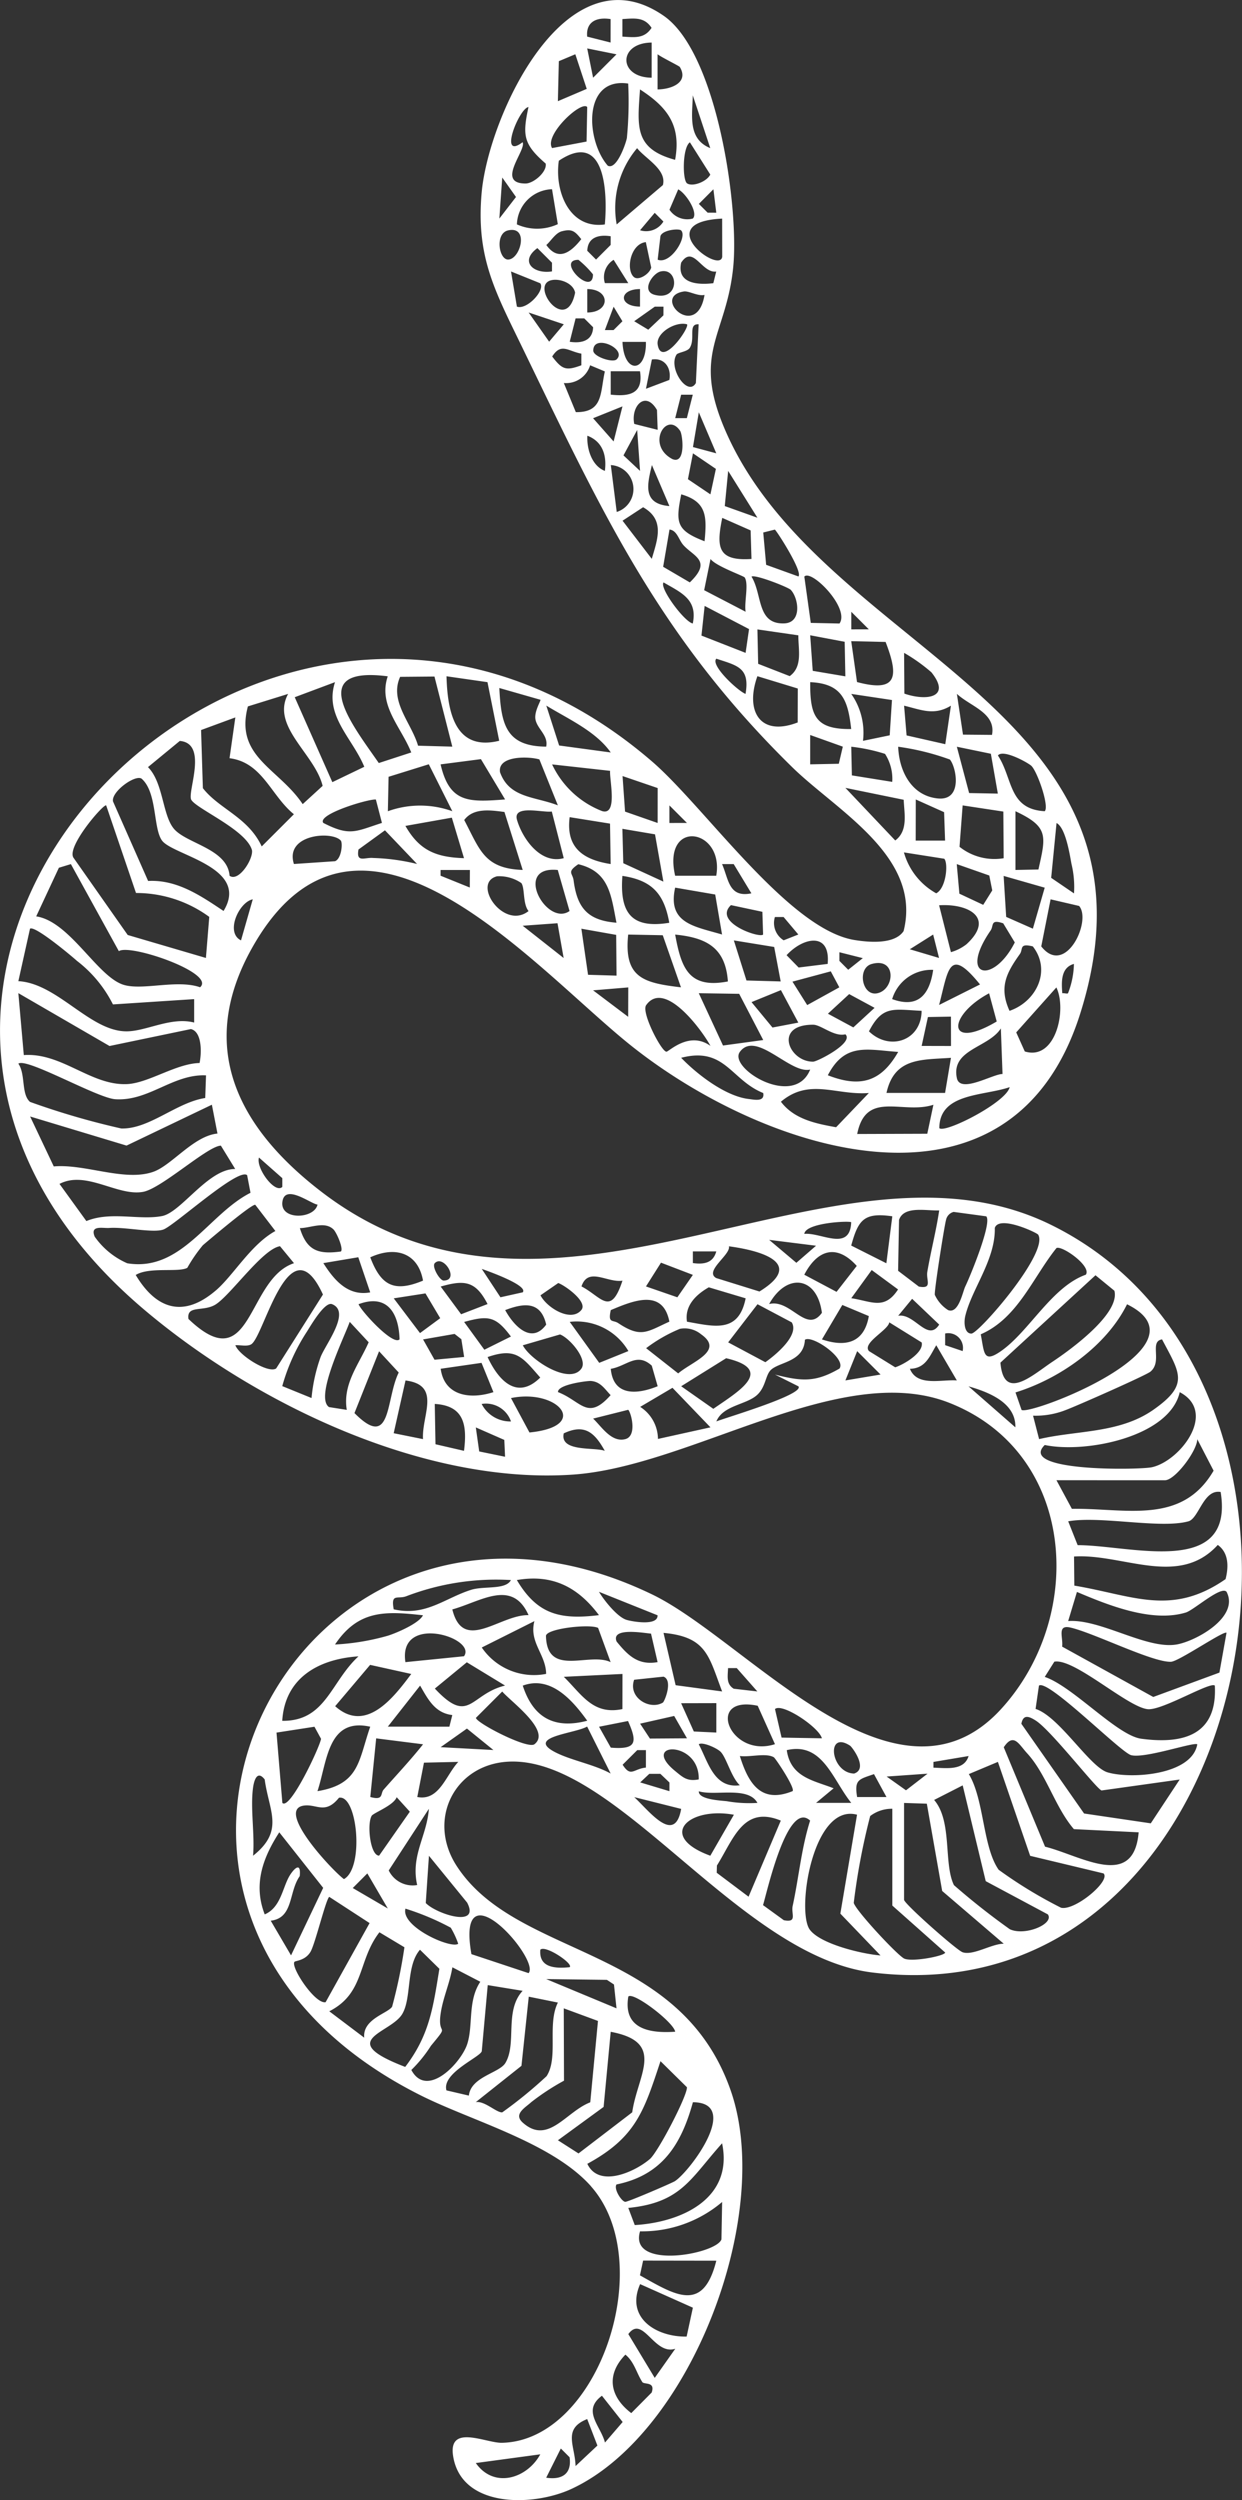
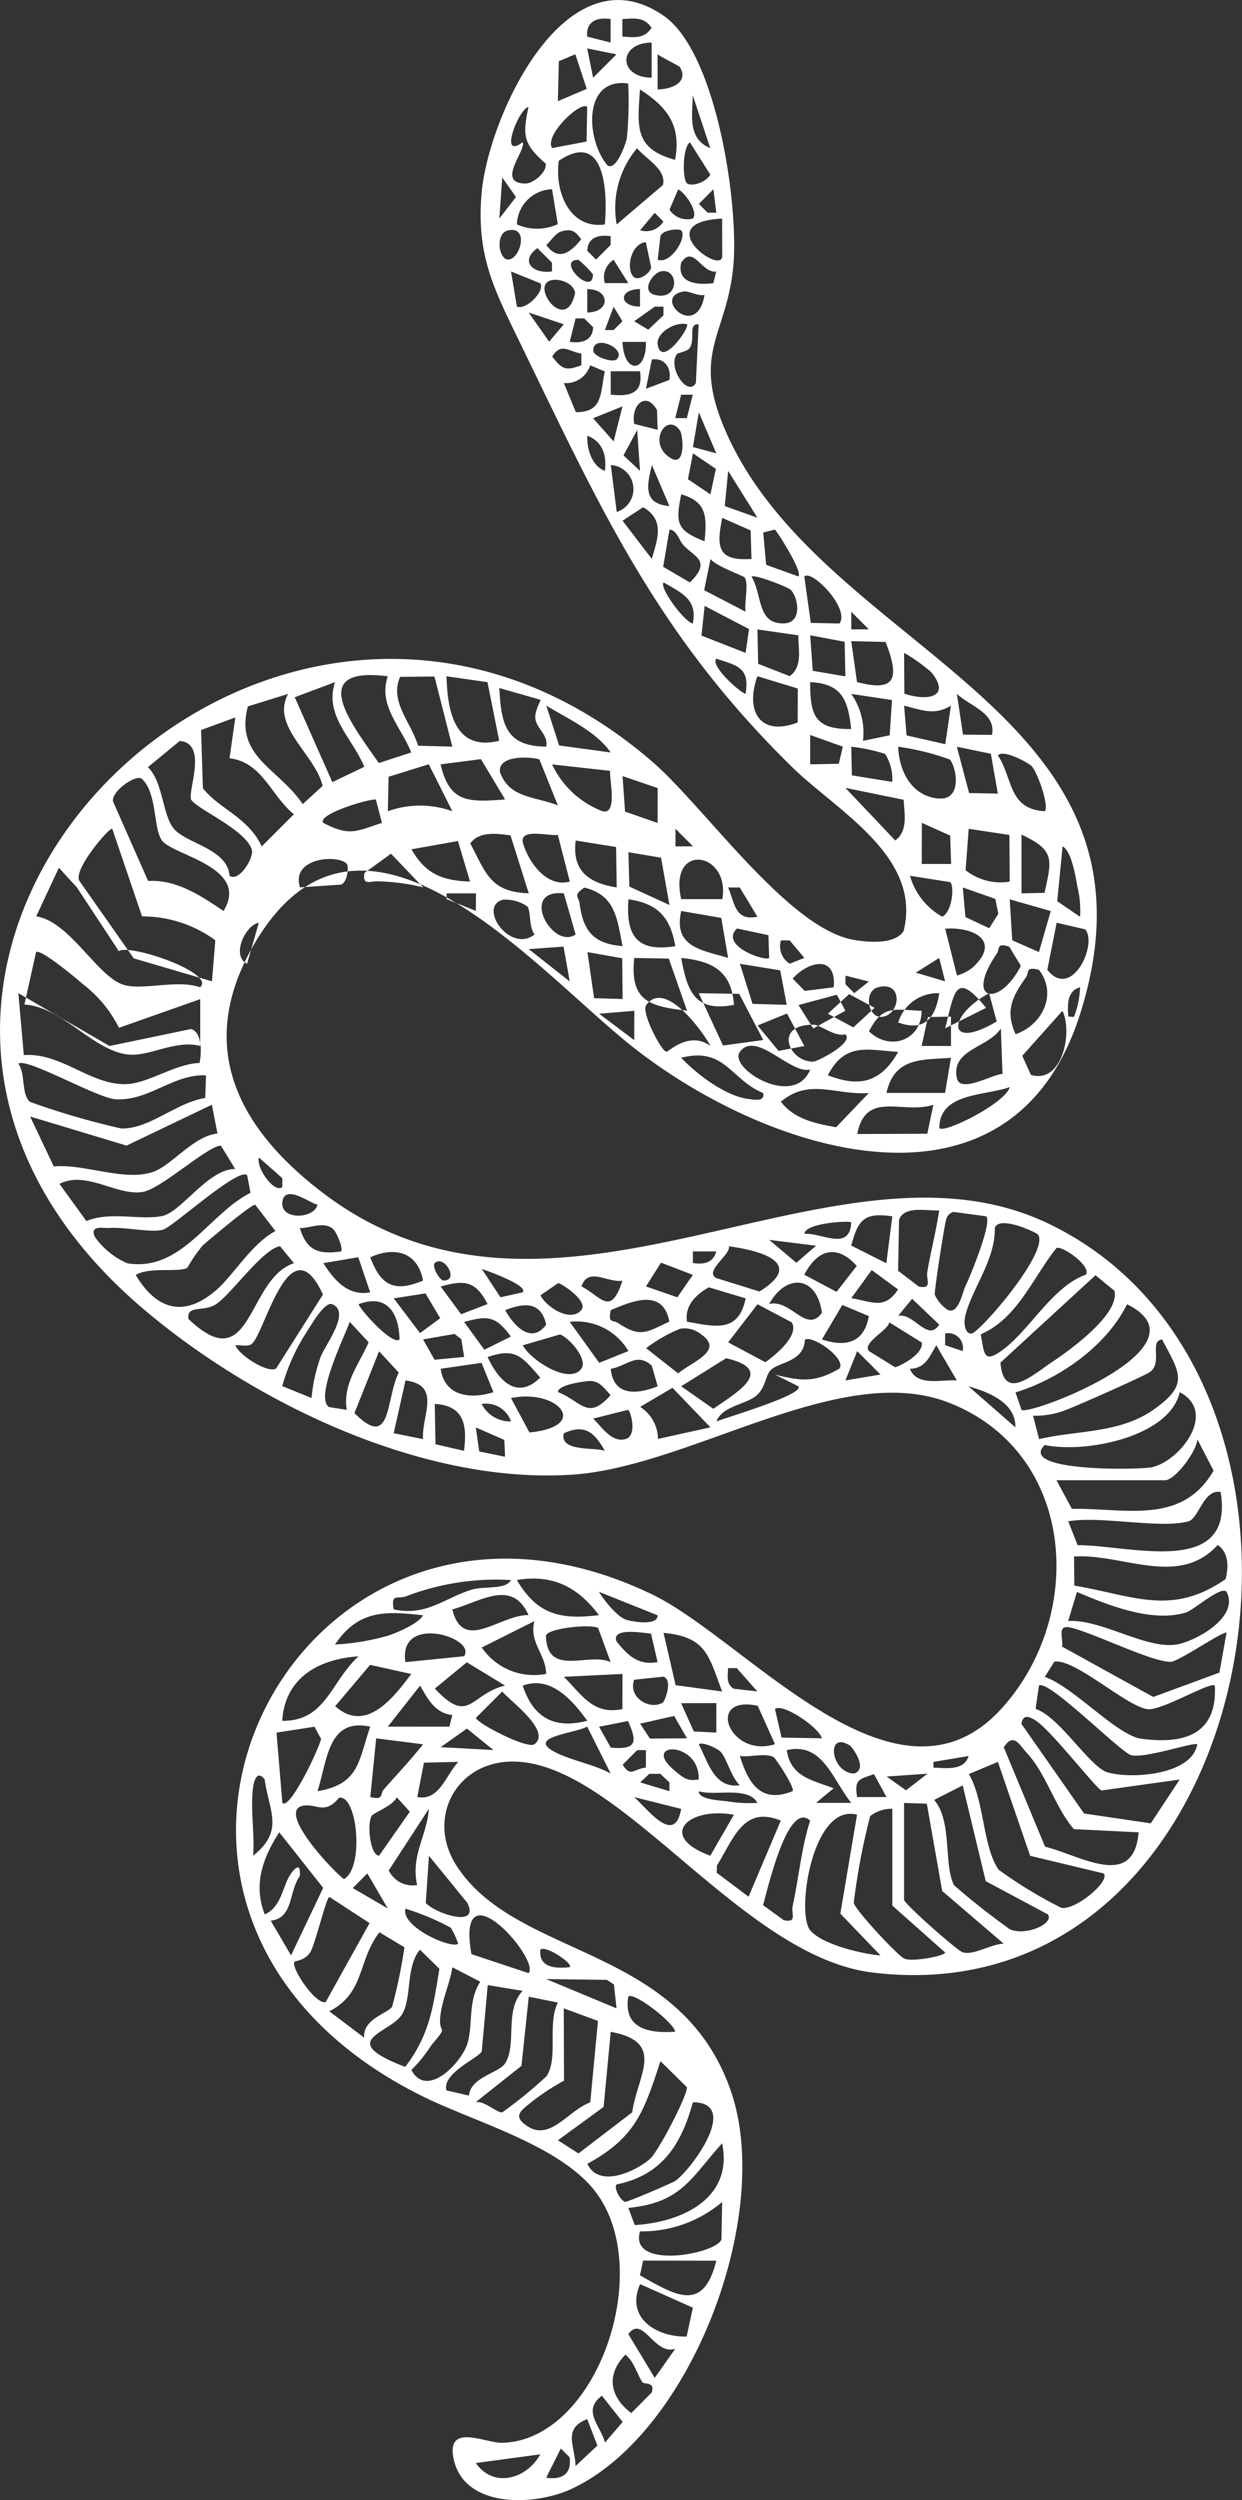
<svg xmlns="http://www.w3.org/2000/svg" width="117.312" height="235.996" viewBox="0 0 117.312 235.996">
  <rect x="0" y="0" width="117.312" height="235.996" fill="#333333" stroke="none" />
  <g transform="translate(-37.756 -19.642)">
    <g transform="translate(37.756 19.642)">
-       <path d="M117.513,238.47c-3.665-4.129-11.236-6.157-16.074-8.579-35.232-17.63-11.6-63.4,21.832-47.3,8.963,4.318,22.982,21.692,32.951,10.839,8.041-8.754,7.161-24.192-4.887-28.926-10.268-4.034-24.377,6.017-35.548,6.779-14.032.957-29.928-6.653-40.454-15.542-38.1-32.18,11.927-82.768,47.921-51.786,5.013,4.316,12.914,15.86,19.137,16.865,1.389.226,3.793.429,4.639-.842,1.762-7.037-6.306-11.351-10.5-15.452-12.817-12.546-18.11-24.4-25.767-40.154-2.441-5.019-4.122-8.226-3.583-14.134.656-7.194,7.962-23.066,17.2-16.65,5.021,3.488,7.138,18.044,6.55,23.778-.658,6.426-3.91,8-.764,15.3,9.1,21.132,42.722,26.153,33.536,55.131-6.554,20.674-29.71,13.1-42.385,3.014-9.251-7.365-25.782-27.18-35.843-9.218-5.239,9.357-1.32,16.941,6.558,22.986,22.292,17.1,48.4-6.934,68.9,3.117,30.8,15.1,20.224,75.14-16.859,70.584-12.629-1.552-24.209-20.441-34.389-19.9-5.065.269-7.71,5.47-4.865,9.85,5.724,8.812,21.058,7.346,25.883,21.2,4.073,11.7-3.722,32.307-15.014,37.583-3.636,1.7-10.444,1.851-11.21-3.1-.471-3.049,3.1-1.206,4.61-1.238,9.163-.191,14.782-17.037,8.415-24.208m1.852-204.576c-1.329-.211-2.343.259-2.214,1.655l2.211.558Zm1.113,1.655c1.157.07,2.075.213,2.756-.828-.681-1.039-1.6-.9-2.756-.828Zm2.764.561c-3.18.029-3.18,3.288,0,3.317Zm-3.322,1.109-2.766-.556.557,2.765Zm-2.81,3.263-1.078-3.268-1.557.653-.091,3.777Zm8.79-2.069c-.063-.1-1.7-.894-2.1-1.2l0,3.321c1.348-.014,2.972-.679,2.1-2.123m-4.873,1.568c-4.311-.634-4.019,5.35-1.93,7.754.855.439,1.731-2.169,1.806-2.617a35.852,35.852,0,0,0,.123-5.137m4.432,7.2c.591-3.253-.722-4.967-3.316-6.645-.246,3.537-.549,5.594,3.316,6.645m3.322-1.105-1.652-4.983c-.047,1.933-.49,4.113,1.652,4.983m-17.729-.56c.4.725-2.589,3.907.284,3.9.749,0,2.04-1.094,1.9-1.882-2.124-1.837-2.2-2.671-1.626-5.335-.887.1-2.874,5.085-.553,3.315m6.1-3.315c-.546-.653-4.09,2.635-3.319,3.872l3.257-.614Zm9.426,7.2c.511.352,1.846-.136,2.2-.826l-1.927-3.046c-.717.49-.711,3.568-.27,3.873m-7.764,3.879c.278-3.192-.013-8.918-4.346-6.012-.417,2.867.98,6.482,4.346,6.012m1.117,0,4.366-3.714c.382-1.463-1.64-2.484-2.435-3.484a8.752,8.752,0,0,0-1.931,7.2m-11.082-.556,1.573-2.036-1.3-1.838Zm4.976-2.77a3.431,3.431,0,0,0-3.318,3.32,4.685,4.685,0,0,0,3.865-.021Zm13.3,2.769c.544-.53-.648-2.385-1.382-2.756l-.825,1.923a2.02,2.02,0,0,0,2.207.833m2.215-.553-.271-2.211-1.376,1.381.828.826Zm-7.2,1.658A1.911,1.911,0,0,0,124.342,53l-.82-.821Zm7.754-1.1c-6.839.336-.2,5.284.007,3.6Zm-20.211,1.11c-1.269.281-.881,2.765-.008,2.755,1.173-.015,2.005-3.2.008-2.755m5.074.083c-.606.162-1.019.9-1.47,1.3,1.119,1.559,2.291.728,3.3-.553-.59-.74-.87-1-1.831-.744m11.259-.083c-.207-.2-1.755-.05-1.949.537L123.8,56.6c1.2.494,2.845-2.149,2.211-2.764m-6.648.553c-1.1-.173-2.169.079-2.211,1.374l.828.828,1.38-1.381Zm2.222,3.872c.428.33,1.448-.306,1.607-.918l-.51-2.4c-1.478.17-1.918,2.683-1.1,3.32m-7.763-.553,0-.821-1.38-1.381c-1.712,1.252-.39,2.479,1.382,2.2m15.511.013c-1.372.191-2.17-2.579-3.314-.836-.436,2.016,1.646,2.107,3.04,1.936Zm-13.016-1.107c-2.178,0,1.376,3.551,1.374,1.373a9.232,9.232,0,0,0-1.374-1.373m4.71,2.2-1.384-2.2a1.915,1.915,0,0,0-.829,2.2Zm-8.314.015-2.764-1.115.556,3.32c.926.346,2.692-1.535,2.209-2.205m11.368-1.116c-.768.177-1.886,1.862-.556,2.209,2.385.621,2.292-2.608.556-2.209m-10.808,1.105c-.878,1.1,2,4.48,2.73.9-.2-1.124-2.182-1.582-2.73-.9m3.879,2.768c2.178,0,2.206-2.2,0-2.211Zm4.981-2.211c-2.031.009-2.031,1.646,0,1.655Zm6.094.553c-.638.142-1.488-.4-1.959-.324-3.092.485,1.236,4.693,1.959.324m-9.413,3.319.82,0,.837-.833-.831-1.374Zm5.535-2.211-.82,0-1.946,1.375,1.331.8,1.431-1.355ZM114.935,62.7l-3.322-1.113,1.936,2.755Zm.557,1.65c1.1.173,2.169-.08,2.211-1.373l-.837-.834-.817,0ZM126.57,62.7c-1.087-.3-2.953.823-2.768,1.926.375,2.238,3.058-1.644,2.768-1.926m-.99,2.865c-.814,1.3,1.08,4.015,1.83,2.68l.262-5.545c-1.045-.064-.282,1.337-.839,2.223-.235.376-1.116.423-1.253.642m-5.662.452c1.056-.982-2.219-2.479-2.2-.828.006.568,1.834,1.169,2.2.828m2.771-1.656h-2.211c.114,3.035,2.284,2.979,2.211,0m-6.094,1.111c-1.268-.233-1.91-1.061-2.757.27.95,1.248,1.307,1.361,2.755.828Zm6.1,3.315,2.209-.834c.214-1.148-.466-2.116-1.651-1.93Zm-3.883-1.637-1.392-.581a2.372,2.372,0,0,1-2.484,1.675l1.134,2.75c2.6.025,2.286-1.814,2.742-3.844m3.324-.019h-2.77l0,2.209c1.813.207,3.1-.115,2.765-2.209m4.986,2.217-1.1,0-.561,2.211h1.1ZM123.8,72.662l-.064-1.871c-1.1-1.9-2.49-.337-2.147,1.315Zm-3.324-2.212L117.7,71.567l1.939,2.194Zm8.862,4.43-1.651-3.874-.554,3.283Zm-3.413-2.116c-1.291-1.936-3.265,1.332-.728,2.664,1.289.521.965-2.308.728-2.664m-3.789,3.776-.271-3.864-1.294,2.4Zm-3.323,0c.192-1.461-.209-2.771-1.652-3.322-.071,1.227.412,2.843,1.652,3.322m9.97,2.215.517-2.405-2.166-1.471-.476,2.443Zm-8.85,1.661a2.269,2.269,0,0,0-.558-4.427Zm4.976-.556-1.653-3.874c-.447,1.863-.9,3.657,1.653,3.874m8.314,1.1-2.764-4.421-.32,3.32Zm-4.992,2.221c.213-2.291.246-3.722-2.205-4.43-.536,2.667-.486,3.4,2.205,4.43m-4.987,1.661c.548-1.868,1.251-3.687-.818-4.873l-1.942,1.271Zm9.337-2.686L129.9,80.973c-.551,2.717-.486,4.1,2.762,3.879Zm-6.358,1.379c-.441-.495-.581-1.375-1.305-1.461l-.6,3.516,2.518,1.474c2.142-2.059.365-2.43-.615-3.529m8.651-1.456-1.1.275.274,3.05,3.05,1.1c.43-.444-2-4.233-2.225-4.424M132.021,86.6c-.1-.154-2.723-1.064-3.229-1.746l-.6,2.946,3.916,2.035c-.149-.877.313-2.6-.086-3.235m4.361,1.176c-.232-.255-3.409-1.5-3.719-1.256,1.046,1.717.484,4.5,3.084,4.414,1.7-.057,1.372-2.355.634-3.157m4.593,3.168c1.012-1.452-2.678-5.174-3.322-4.427l.609,4.369Zm-13.858,0c.473-2.286-1.1-2.912-2.758-3.878-.433.481,1.933,3.7,2.758,3.878m4.989,2.771.325-2.244-4.194-2.188-.3,2.8Zm11.638-2.222-1.656-1.656,0,1.66Zm-6.655.566-3.867-.558.07,3.248,2.98,1.161c1.252-.9.8-2.522.817-3.851m4.375.61-3.257-.615.239,3.356,3.082.521Zm3.863.015-3.244-.073.546,3.858c3.793,1.014,3.976-.487,2.7-3.785m4.33,2.868a16.274,16.274,0,0,0-2.582-1.838l.026,3.848c2.059.71,4.48.4,2.556-2.01M132.1,97.589c.432-2.492-.789-2.67-2.758-3.324-.592.621,2.071,3.076,2.758,3.324m-33.792-1.66c-7.866-1.014-3.25,4.709-.849,8.187l3.067-1c-.973-2.433-3.149-4.448-2.218-7.191m4.41.024-3.242.03c-1.048,2.306,1.067,4.34,1.692,6.5l3.235.088Zm5.008.532-3.871-.557c.091,3.307.778,7.121,4.978,6.089Zm29.31.6-3.816-1.163c-1.18,3.3.248,5.739,3.807,4.367Zm-43.716-.6-3.8,1.421,3.552,8.019,3.018-1.452c-1.14-2.745-3.8-4.824-2.765-7.988m48.756,4.425c-.308-2.712-.844-4.287-3.872-4.426-.025,3.189.489,4.471,3.872,4.426m-29.354-2.763-3.882-1.11c.169,3.464.641,5.509,4.426,5.534.227-1.078-.88-1.682-1.02-2.612-.11-.729.541-1.744.476-1.812m-23.831-.553-3.8,1.179c-1.269,4.765,2.913,5.833,5.175,9.227l1.885-1.725c-.74-3.034-4.922-5.626-3.259-8.681m57.034.577-3.847-.577a6.4,6.4,0,0,1,1.11,4.43l2.524-.522Zm9.448,3.292c.4-2.075-2.048-2.69-3.316-3.874l.576,3.848Zm-36.01,1.66c-1.4-2-4.033-3.169-6.088-4.425l1.212,3.765ZM151.5,98.7c-1.582.967-2.794.394-4.424,0l.235,2.808,3.656.828Zm-67.59,1.109L80.674,101l.169,5.487c1.538,1.975,4.275,2.734,5.558,5.5l3.04-3.038c-2.177-1.765-2.963-4.894-6.079-5.289Zm57,4.375.378-1.616-3.082-1.1,0,2.77ZM83.365,114.757c.858.616,2.247-1.567,2.118-2.41-.511-1.912-5.241-3.9-5.734-4.761-.408-.709,1.63-5.33-1.086-5.557L75.658,104.5c1.454,1.461,1.356,4.515,2.446,5.816,1.19,1.419,5.063,1.882,5.261,4.44m61.911-11.506a16.615,16.615,0,0,0-3.19-.676l.058,2.707,3.813.613a4.342,4.342,0,0,0-.681-2.644m6.124.533a23.607,23.607,0,0,0-4.882-1.207c.083,2.325,1.271,4.635,3.743,4.882,2.4.238,1.735-2.992,1.14-3.675m3.871-.544-3.213-.663,1.16,4.374,2.713.051Zm3.835,1.149c-.27-.272-2.671-1.624-3.169-.987,1.435,2.185.985,5.073,4.425,5.263.438-.486-.686-3.7-1.256-4.276m-52-.641-3.81.494c.848,3.682,2.693,3.568,6.093,3.312Zm5.522.027c-1.006-.3-3.961-.38-3.719,1.206.876,2.449,3.24,2.276,5.465,3.129Zm-8.224,4.887-2.222-4.43-3.8,1.183-.066,3.251a8.969,8.969,0,0,1,6.091,0m14.9-3.814-5.479-.607a8.685,8.685,0,0,0,4.729,4.41c1.492.433.677-2.966.75-3.8M82.795,118.082c2.539-4.144-4.773-5.239-5.808-6.647-.852-1.158-.445-4.55-1.931-5.844-.6-.417-2.889,1.236-2.7,2.149l3.315,7.507c2.737-.141,4.958,1.388,7.129,2.835m41-11.605-3.317-1.133.237,3.357,3.077,1.072Zm23.244,1.108-5.513-1.127,4.709,4.967c1.232-.916.853-2.507.8-3.84m-49.855-.024c-.64-.087-5.585,1.39-4.966,2.207,2.518,1.293,3.044.8,5.538,0Zm53.671,1.193-2.676-1.2-.008,3.881h2.776Zm-76.329,7.628-2.816-8.268c-.239-.183-3.843,3.986-3.068,4.97l5.1,7.262,7.388,2.169.316-3.877a11.672,11.672,0,0,0-6.923-2.255m52.041-6.613-1.656-1.655,0,1.659Zm29.886-1.073-3.844-.583-.295,3.908a5.293,5.293,0,0,0,4.17,1.079Zm-47.123.039c-1.284-.168-2.921-.424-3.8.759,1.477,2.79,1.876,4.589,5.524,4.711Zm4.472-.045c-.814.134-3.714-.688-3.287.789.52,1.79,2.239,4.219,4.417,3.615Zm45.965,5.474c.705-3.163,1-4.019-2.169-5.5l0,5.543Zm-55.406-4.894-4.385.778c1.319,2.31,2.878,2.962,5.535,3.046Zm14.942.562-3.813-.61c-.369,2.873,1.247,4.015,3.872,4.427Zm43.824,6.588a9.27,9.27,0,0,0-.242-2.8c-.169-.925-.554-3.4-1.408-3.844l-.506,5.176Zm-62.046-2.774-3.038-3.182-2.5,1.812c-.234,1.293.583.722,1.388.8a19.883,19.883,0,0,1,4.147.566m23.265,1.666-.791-4.464-3.083-.522.086,3.248Zm-30.467-3.87c-.8-.944-5.329-.617-4.431,2.207l3.888-.264c.628-.263.724-1.731.543-1.943m35.46,3.317c.777-4.482-5.12-5.436-3.883,0Zm21.543-1.606-3.817-.6a6.394,6.394,0,0,0,3.049,3.862c.933-.468,1.156-2.8.768-3.257m-82.5.5L67.242,114,65.1,118.589c3.18.478,5.772,5.7,8.258,6.462,1.8.554,5.062-.53,7.222.231,1.53-1.335-6.652-4.138-7.673-3.408Zm51.532,5.532c-.512-2.594-.673-4.817-3.605-5.521-1.121.757-.534.826-.444,1.527.333,2.593,1.332,3.784,4.049,3.994m11.074-5.532h-1.1c.632,1.445.622,3.2,2.77,2.76Zm21.067,0,.249,2.793,2.251,1.054.854-1.364-.281-1.406Zm-45.985.556-2.771,0v.54l2.761,1.116Zm8.3,0c-4.275-.434-1.053,5.394,1.113,3.873Zm-3.439,1.236a3.685,3.685,0,0,0-2.3-.641c-2.433.626.634,5.122,2.979,3.282-.557-.685-.334-2.142-.678-2.641m13.97,3.746c-.48-2.716-1.613-4.007-4.428-4.425-.264,3.455.815,5.019,4.428,4.425m35.462-3.312-3.88-1.11.239,3.868,2.523,1.112Zm-31.123.645-3.784-.65c-.748,3.377,1.806,3.648,4.43,4.426Zm-44.79,4.33,1.11-3.875c-1.3.246-2.626,3.142-1.11,3.875m79.16-3.251-2.692-.625-.882,4.443c2.284,2.909,4.79-2.414,3.575-3.818m-29.916.553-2.968-.631c-1.716,1.627,2.716,3.149,3.036,2.777Zm19.278,3.064c2.716-2.5.184-3.859-2.585-3.68l1.116,4.425a4.319,4.319,0,0,0,1.469-.745m-15.882-.921-1.392-1.652-.821,0a1.917,1.917,0,0,0,.828,2.2Zm-22.747-1.065-3.289.237,3.87,3.048Zm42.1.011c-1.238-.425-.877.216-1.191.673-3.092,4.5.272,5.111,2.284,1.128Zm-84.091,7.653a11.9,11.9,0,0,0-3.4-4.111c-.572-.512-3.993-3.371-4.434-3.036l-1.1,4.952c3.712.208,6.772,4.757,10.234,4.737,1.868-.01,4.192-1.395,6.371-.83V126.4Zm47.533-6.564-3.288-.583.63,4.351,2.692.08Zm4.4.034-3.266-.064c-.425,4.088,1.439,4.561,4.985,4.982Zm6.152,4.363c-.221-3.193-2.036-4.138-4.981-4.425.578,3.185,1.3,5.13,4.981,4.425m19.945-2.217-.558-2.211-2.206,1.39Zm-15.573-1.039-3.81-.62,1.193,3.784,3.232.091Zm5.051,1.6c.283-3.058-2.324-2.523-3.88-.823l1.137,1.163Zm19.377-1.655c-1.32-.325-.894.261-1.221.719-1.309,1.835-1.973,3.168-.979,5.366,2.562-.88,3.969-3.821,2.2-6.085m-16.056,1.11-2.213-.558,0,.818.833.837Zm.837.552c-1.4.392-.918,3.082.541,2.762,1.652-.362,1.834-3.427-.541-2.762m6.368,3.868,3.865-1.936c-2.952-3.642-2.987-1.407-3.865,1.936m12.179-1.11a8.053,8.053,0,0,0,.556-2.765c-1.272.354-1.174,1.758-1.1,2.769.178-.029.47.074.541,0m-21.6-.558-.807-1.51-3.62.973,1.393,2.212Zm8.865-1.651a3.883,3.883,0,0,0-3.875,2.762c2.382.867,3.519-.321,3.875-2.762m-28.8,1.658-3.324.275,3.315,2.5Zm16.062,3.323-1.643-3.068-2.778,1.132,1.979,2.4Zm24.373-3.321-3.792,4.244.81,1.8c2.929.905,3.993-3.955,2.981-6.047M80.53,132.435c.192-.892.266-2.946-.818-3.209l-7.686,1.6-8.612-4.99.516,5.847c3.589-.253,6.335,2.891,9.748,2.739,2.038-.094,4.63-1.943,6.854-1.991M131.5,125.9l-3.817-.058,2.289,4.938,3.8-.517Zm10.388.026-2.007,1.851,2.4,1.294,2.008-1.848Zm13.937,2.585-.719-2.662c-3.956,2.107-4.044,5.482.719,2.662m-27.036,2.307c-.765-1.429-4.326-6.32-6.077-3.847-.48.68,1.448,4.4,1.919,4.393.227,0,2.157-1.989,4.158-.546m19.943-3.315c-2.647-.114-3.687-.56-4.974,1.938,1.94,1.887,4.944.9,4.974-1.938m2.77.548-2.175.04-.592,2.727,2.773.007Zm-9.969,1.67c-1.072.262-2.3-.905-3.051-.906-3.786-.007-2.27,3.522.006,3.489.392,0,3.881-1.781,3.045-2.582m14.841,3.748-.158-4.305c-1.172,1.836-4.72,1.966-4.156,4.689.311,1.5,3.418-.4,4.314-.384m-18.167-.424c-1.882.465-5.117-3.745-6.645-1.663-1.119,1.527,5.143,5.4,6.645,1.663m8.311-1.663c-2.938-.2-5.026-.913-6.646,2.205,3.053,1.189,5.026.638,6.646-2.205m-12.747,3.881c-3.066-1.235-3.611-4.4-7.752-3.325,1.541,1.6,4.2,3.626,6.365,3.887.573.07,1.544.292,1.387-.561m17.733-3.325c-2.717.206-5.346-.072-6.091,3.315h5.535Zm-70.364,1.658c-3.11-.149-5.415,2.466-8.577,2.25-1.719-.119-8.394-3.962-9.148-3.354.7,1.009.251,2.866,1.1,3.607a72.362,72.362,0,0,0,8.62,2.511c2.648.075,5.217-2.465,7.931-2.878Zm62.608,1.664c-3.109.24-5.615-1.445-8.307.823,1.251,1.653,3.28,2.063,5.212,2.41Zm13.3-.553c-2.489.854-6.629.528-6.645,3.87.524.521,6.327-2.426,6.645-3.87m-74.826,4.382-.529-2.724-8.06,3.86-9.107-2.748,2.233,4.714c2.965-.261,6.668,1.451,9.379.516,1.757-.6,3.826-3.4,6.085-3.618m67.623-2.72c-2.9.951-6.371-1.424-7.2,2.762l6.621-.024Zm-65.95,6.061-1.351-2.2c-1.233.019-5.6,4.038-7.345,4.36-2.422.445-5.385-2.06-7.9-.749l2.539,3.508c2.284-.941,4.983-.062,7.141-.471,1.813-.343,4.352-4.462,6.917-4.444m4.45,1.685,0-.82-2.206-1.947c-.309,1,1.526,3.472,2.209,2.766m-3.325-1.1c-.838-.754-6.842,4.735-7.908,5.128-.958.354-3.626-.256-5.118-.147-.6.045-1.844-.3-1.371.826a7.344,7.344,0,0,0,3.072,2.508c5.132.841,7.673-4.651,11.642-6.653Zm6.648,2.774c-.581-.035-3.073-2.013-3.317-.274-.253,1.786,3.024,1.648,3.317.274m-9.607,8.109c1.666-1.426,3.318-4.351,5.626-5.614l-1.9-2.476c-.358-.074-4.3,3.264-4.955,3.823a14.266,14.266,0,0,0-1.464,2.127c-.819.458-3.61-.109-4.873.677,1.966,3.284,4.542,4.048,7.563,1.463m68.335-7.558c-1.187.057-3.348-.473-3.8.9l-.087,4.8,1.958,1.49c1.324.246.672-.6.8-1.385.334-1.963.833-3.847,1.123-5.8m4.439.552-3.077-.416a.989.989,0,0,0-.72.774c-.169.626-1.126,6.706-1.056,7.055a3.362,3.362,0,0,0,1.256,1.441c.995.384,1.375-1.723,1.623-2.235.474-.979,2.566-6.063,1.974-6.62m-8.868,0c-2.689-.39-3.219.346-3.882,2.762l3.321,1.671Zm-52.782,1.241c-.829-.81-2.158-.134-3.176-.125.654,2.114,1.716,2.5,3.875,2.206.269-.245-.4-1.792-.7-2.082m48.9-.681c-.178-.149-4.32.045-4.427,1.1,1.571-.157,4.324,1.718,4.427-1.1m17.658,1.172c-.115-.186-3.693-1.868-4.094-.633.07,3-2.182,5.764-2.787,8.306-.171.724-.038,1.686.583,1.666.7-.024,7.351-7.646,6.3-9.338m-20.98,1.045-4.429-.554,2.57,2.166Zm-49.311,1.647-1.319-1.6c-1.645.24-4.721,4.695-6.125,5.524-1.156.684-2.715.009-2.522,1.344,6.044,5.768,5.464-3.778,9.966-5.265m41.086-1.573c.145.794-2.362,2.332-1.2,2.977L133.414,154c4.3-2.655.238-3.851-2.881-4.267m33.708,2.681c.57-.8-2.233-2.772-2.771-2.519-2.231,2.772-3.656,6.63-7.154,8.145.344,1.756.226,2.758,1.9,1.594,2.674-1.853,4.8-6.075,8.021-7.219m-62.6.558c-.476-2.681-2.669-3.264-4.983-2.2,1.021,2.7,2.275,3.322,4.983,2.2m27.7-2.758-2.213,0v1.1c1.033.145,1.917,0,2.213-1.1m8.312,2.2,3.048,1.618,1.909-2.449c-1.891-2.1-3.717-1.553-4.957.831m-41,1.666-1.127-3.316-3.3.554c1.023,1.616,2.334,3.149,4.43,2.762m6.1-2.763c-.318.317.461,1.647.828,1.647,1.534,0,.009-2.485-.828-1.647m24.373,1.112-3.011-1.152-1.419,2.244,2.965,1.025Zm-39.359,8.833,4.418-6.978c-3.154-6.859-5.5,3.745-6.739,4.673-.361.271-1.06.079-1.533.114.346.964,3.126,2.7,3.854,2.19m23.292-7.186c.535-.661-3.364-2.034-3.872-2.209l1.764,2.678Zm31.028.557c1.933.293,3.13,1.149,4.42-.828l-2.489-1.832Zm-21.611-1.656c-1.432.222-3.244-1.337-3.871.542,1.885.977,2.749,2.894,3.871-.542m44.679-.512-8.979,8.249c.307,3.728,3.03,1.167,4.921-.088,1.628-1.08,6.408-4.518,5.844-6.7Zm-57.421,2.719c-1.137-2.213-2.2-2.289-4.43-1.653l1.931,2.616Zm8.862.557c.628-.772-1.559-2.324-2.185-2.542l-1.679,1.16c.609,1.188,2.892,2.577,3.864,1.382m17.733-.557c2.042-.516,3.516,2.856,4.985.828-.456-3.468-3.333-3.8-4.985-.828m-2.218-.541-3.482-1.04c-1.193.681-2.3,1.731-2.06,3.247,2.595.458,4.878,1.108,5.542-2.206m-33.24,0,2.482,3.281,1.908-1.406-1.392-2.341Zm.551,3.87c-.078-2.582-1.237-4.3-3.875-3.316.274.688,3.277,3.955,3.875,3.316m25.485-1.67c-.615-3.16-3.447-1.966-5.535-1.089-.288,1.289.185.887.708,1.232,2.162,1.435,2.717.811,4.827-.143m21.611-.552c1.54-.275,2.786,2.527,3.875.831l-2.557-2.434Zm-55.41,7.763a15.731,15.731,0,0,1,.853-3.861c.465-1.214,2.9-4.278,1.084-5-.688-.271-2.006,2.015-2.378,2.6a18.383,18.383,0,0,0-2.325,5.136Zm18.29-8.3c.792,1.46,2.481,3.282,3.874,1.369-.51-2.241-2.126-2.039-3.874-1.369m27.079,1.165L133.23,155.2l-2.771,3.6,3.513,1.874c.933-.658,3.219-2.522,2.5-3.748m7.269-.609-2.5-1.047-1.925,3.251c2.18.736,3.983.382,4.43-2.2m14.423,8.852c.689.594,18.049-5.988,9.966-9.968-1.936,3.909-6.316,7.019-10.537,8.321Zm-52.649-8.3,1.91,2.623,2.51-1.246c-1.446-1.943-2.15-2-4.42-1.377m-11.084,8.3c-.4-2.458,1.151-4.291,2.067-6.381l-1.79-1.927c-.521,1.472-3.325,7.111-1.954,8.045Zm26.6-5.552a5.666,5.666,0,0,0-5.54-2.755l2.784,3.867Zm22.72,0,2.482,1.534c.816-.265,2.725-1.392,2.5-2.346l-3.064-1.9c-.067.722-2.581,1.948-1.918,2.707m-17.858-2.093a14.288,14.288,0,0,0-3.188,1.827l3.029,2.381c1.309-1.121,4.4-2.127,2.155-3.7a2.444,2.444,0,0,0-2-.508m-20.372,2.655-.264-1.675-.639-.5-2.977.519,1.081,1.918Zm11.074,1.1c.616-.878-1.1-2.878-2.018-3.226l-3.517,1.024c.741,1.42,4.431,3.775,5.535,2.2m36.011-1.653a1.389,1.389,0,0,0-1.654-1.659v1.1Zm-11.634,1.651c.668-.965-2.589-3.2-3.264-2.717-.112,2.116-2.447,2.072-3.238,2.868-.488.49-.469,1.591-1.269,2.331-1.021.947-3.234.979-3.859,2.508.929-.366,8.33-2.545,7.755-3.311l-2.212-1.109c2.514.632,3.8.758,6.087-.57m18.855,6.659c3.618-.846,7.581-.524,10.793-2.768,3.428-2.4,2.5-3.457.821-6.646-1.24.2.065,2.086-1.1,3.048-.416.346-6.981,3.246-8.009,3.625a7.776,7.776,0,0,1-3.076.528Zm-7.772-5.544-1.94-3.317c-.631,1.039-1.006,2.194-2.49,2.222.679,1.708,2.966.99,4.43,1.1m-54.57-2.754-2.325,5.835c3.549,3.579,2.926-1.3,4.182-3.826Zm10.25.548c1,2.158,2.76,4.127,4.974,1.934-1.7-1.933-2.286-2.866-4.974-1.934m37.119,1.651-2.21-2.209-1.113,2.763Zm-21.055,1.1-.556-1.94c-1.42-1.293-2.361.047-3.873.3.236,2.587,2.451,2.444,4.428,1.644m2.222,0,3.037,2.132c2.278-1.587,5.921-3.675,1.212-4.778Zm-17.733.556-1.124-2.764-3.859.557c.358,2.621,2.859,2.9,4.983,2.207m-6.651,4.435c-.141-2.241,1.768-5.1-1.653-5.536l-1.118,4.979Zm12.75-4.436c2.205.849,2.788,2.748,4.97.283-.56-.58-.96-1.281-1.887-1.337-.3-.017-3.145.329-3.083,1.054m14.4,3.324L125.2,163.09l-3.051,1.8a3.624,3.624,0,0,1,1.678,3.026Zm28.8,0c.062-2.322-2.519-3.324-4.426-3.871Zm2.779,1.664c-2.629,2.548,8.967,2.361,10.129,2.1,2.665-.6,6.2-5.192,2.617-7.083-.965,4.236-8.908,5.793-12.746,4.986m-48.676-1.182c5.84-.577,2.657-4.162-1.744-3.247Zm-6.181,1.733c.308-2.425.018-4.266-2.763-4.427l.069,3.805Zm4.436-2.774a2.492,2.492,0,0,0-2.77-1.651,3.032,3.032,0,0,0,2.77,1.651m11.07-1.1-3.312.83c.793.745,1.718,2.274,3.035,1.94,1.174-.3.528-2.588.277-2.77m-11.7,2.842-2.691-1.18.321,2.27,2.441.5Zm9.491,1.032c-.972-1.754-1.92-2.571-3.876-1.65-.4,1.783,2.938,1.283,3.876,1.65m42.661,2.773,1.456,2.7c5.089-.074,10.382,1.562,13.387-3.6l-1.54-2.973c-.029,1.128-2.106,3.875-3.053,3.875Zm12.466,3.879c-2.614.732-8.346-.54-11.357,0l.893,2.25c4.994,0,14.816,3.115,13.508-5.017-1.624-.294-2.052,2.489-3.044,2.768m3.509,5.455c.295-1.159.307-2.479-.738-3.228-3.688,4.057-8.971.8-13.576,1.094l.027,2.747c5.532.924,9.171,2.941,14.287-.613m-67.5.089a23.73,23.73,0,0,0-9.858,1.516c-.84.337-1.5-.325-1.216,1.245,3,.692,4.792-1.037,7.3-1.835,1.233-.391,3.279.025,3.773-.926m8.314,3.312c-1.992-2.657-4.4-3.895-7.756-3.312,1.93,3.251,4.09,3.762,7.756,3.312m-6.65,0c-1.542-3.452-4.5-1.291-7.2-.54,1.025,4.152,4.514.466,7.2.54m12.186.014-5.536-2.217c.493.825,1.738,2.385,2.606,2.649.5.153,2.974.61,2.93-.432m53.742-2.22c-.525-.594-3.08,1.726-3.849,1.959-3.2.969-7.311-.686-10.282-1.944l-.828,2.748c3.059-.211,7.367,2.68,10.214,2.218,1.8-.292,6-2.577,4.745-4.981m-75.9,2.218c-3.539-.394-6.1-.528-8.308,2.76a22.265,22.265,0,0,0,4.983-.828c.77-.237,2.945-1.153,3.325-1.932m10.526.552-4.973,2.49a5.962,5.962,0,0,0,6.08,2.491c-.022-1.847-1.634-2.977-1.108-4.981m6.017.641c-.784-.4-4.942.058-4.925.767.1,3.93,4.1,1.483,6.108,2.467Zm59.356.463c-.2-.265-4.5,2.7-5.241,2.733-1.725.081-7.275-2.718-9.5-3.229-1.3-.3-.672.943-.786,1.8l8.607,4.752,6.249-2.3Zm-72.022,2.212c1.252-1.756-6.248-4.066-5.535.557Zm17.663-2.139c-.534-.026-3.819-.652-3.25.75,1.068,1.312,2.029,2.269,3.872,1.944Zm6.717,5.462c-1.264-3.317-1.444-5.15-5.536-5.53l1.144,4.941Zm-34.349-3.314c-3.777.249-6.957,2.038-7.2,6.087,4.106.047,4.567-3.658,7.2-6.087m4.985,1.663-3.886-.858-3.3,3.9c2.894,2.59,5.5-.781,7.188-3.044m8.864,1.1-3.617-2.2-3.02,2.481c3.276,3.5,3.309.526,6.637-.285m67.036.008c-.39-.429-4.954,2.355-6.335,2.222-1.91-.182-6.937-4.833-8.824-4.484l-.906,1.438c2.666.9,6.83,5.53,9.114,5.836,4.1.553,7.195-.434,6.951-5.012m-43.21.548-1.947-2.206h-.821c-.03.8-.186,1.5.536,1.95Zm-12.74-1.651-5.541.269c1.71,1.683,2.758,3.631,5.535,3.046Zm3.817,2.7c.16-.1.977-2.1.059-2.446l-2.774.293c-.6,1.7,1.49,2.9,2.715,2.154m-7.145,1.715c-1.437-2-3.475-4.278-6.091-3.314,1.012,3.112,3.066,4.107,6.091,3.314m-12.746-.537c-1.65-.19-2.309-1.515-3.041-2.779l-3.048,3.873,5.813.006Zm70.365,2.764c-.3-.249-4.947,1.365-6.247,1.023-.988-.257-7.87-7.23-8.707-6.564l-.318,2.2c2.234.708,5.114,5.488,6.8,5.987,2.187.648,7.965.273,8.475-2.649m-62.606-.007c1.62-1.262-2.246-4.031-3.046-4.974l-2.483,2.483c.006.469,4.883,3,5.529,2.491m17.178-3.879-3.327.008,1.2,2.67,2.125.1Zm5.537,3.875-1.63-3.626c-5.017-1.055-2.634,5,1.63,3.626m4.433-.554c-.271-1.044-3.763-3.377-4.431-2.761l.622,2.694Zm-13.953-2.11-3.218.727.927,1.408,3.5-.025Zm47.749,6-7.38,1.033c-.509-.169-4.719-5.616-6.193-6.582-.712-.465-1.217-.591-1.382.288l5.923,8.469,6.3.929ZM121,194.542l-2.736.541,1.109,1.973c2.441.2,2.529-.486,1.627-2.514m-32.649,7.732c.712.721,3.527-5.248,3.655-6.051l-.623-1.141-3.585.554Zm8.3-7.193c-4.024-.894-4.049,3.254-4.984,6.083,3.991-.656,3.867-2.884,4.984-6.083m11.635,2.2-2.5-2.026-2.486,1.757Zm11.075,2.221-2.222-4.436c-1.145.658-5.676.958-3.157,2.348,1.491.824,3.812,1.209,5.38,2.089m-17.723-2.764-4.427-.559-.556,5.535c1.294.358.933-.329,1.263-.7,1.246-1.414,2.553-2.8,3.72-4.272m67.59,8.306-6.115-.3c-1.789-2.082-2.59-5.181-4.424-7.169-.77-.836-1.265-1.976-2.2-.557l3.9,9.382c3.363.833,8.381,4.123,8.841-1.359m-39.487-7.6c-.361-.36-1.736-.968-2.063-.705.881,1.643,1.437,4.2,3.879,3.865-.809-.748-1.264-2.611-1.815-3.16m12.229-.575c-2.3-1.5-1.854,2.573.381,2.631,1.366-.45-.194-2.51-.381-2.631m-19.282.42-.82,0-1.382,1.377c.784,1.227,1.027.382,2.2.271Zm4.987,2.764c.1-3.717-5.608-3.561-2.238-.8.751.615,1.153,1.009,2.238.8m14.407,2.214c-1.767-2.188-2.7-5.772-6.092-4.976.365,2.577,2.55,2.86,4.427,3.6l-1.66,1.377Zm-7.317-4.306c-.748-.433-2.279.015-3.206-.118.831,2.694,2.056,4.5,4.982,3.317.271-.282-1.616-3.106-1.775-3.2m18.4-.115-3.321.557v.542c1.214.035,2.893.308,3.321-1.1m-48.2.554-3.244.074-.631,3.241c2.075.407,2.69-2.047,3.875-3.315m50.967,0-2.747,1.152c1.462,2.414,1.305,6.874,2.816,9.03a42.547,42.547,0,0,0,5.891,3.585c1.31.319,4.739-2.548,4.015-3.24l-6.928-1.659Zm-6.645,1.113-3.866.271,1.83,1.3Zm-24.38,1.653,0-.821-.855-.815-1.048,0-.858.807Zm20.5.552-1.179-2.163c-1.42.5-1.872.489-1.594,2.164Zm-58.731-1.661c-.7-.9-1.008.064-1.105.825-.253,1.975.178,4.346.007,6.379,2.989-2.37,1.508-4.188,1.1-7.2m65.929.557-2.7,1.375c1.736,2.005.876,6.006,1.872,8.041a67.214,67.214,0,0,0,5.278,4.163c1.446.672,4.219-.508,3.594-1.4l-5.869-3.138Zm-19.386,1.658c-.874-1.611-4-.631-5.538-1.1-.056.781,2.062.87,2.653.938a12.267,12.267,0,0,0,2.885.158m-39.529-.485c-1.215,1.505-2,.692-3.075.719-3.24.088,2.423,6.135,3.545,6.96,1.939-1.06,1.27-8.02-.47-7.68m3.086,1.712c-.455.783-.135,3.761.708,3.752l2.9-4.148-1.241-1.368c-.311.8-2.2,1.473-2.37,1.765m29.24-.661-4.432-1.111c1.4,1.286,3.825,4.555,4.432,1.111m21.053-.562v9.14c0,.369,4.956,4.749,5.522,4.95.989.355,2.774-.811,3.895-.8l-5.815-4.98-1.451-8.241Zm-45.987,7.752c-.628-2.789.913-4.611,1.105-7.2l-3.793,5.82a2.512,2.512,0,0,0,2.688,1.377m44.879-7.2a3.37,3.37,0,0,0-2.091.686,62.419,62.419,0,0,0-1.553,8.2c.2.74,4.161,4.99,4.775,5.26.769.338,3.84-.255,3.861-.575l-4.992-4.433ZM131,203.39c-4.305-.784-7.281,2.022-2.226,3.868Zm4.432.553c-3.536-1.45-4.449,1.7-6.035,4.241l-.019.682,3.008,2.261Zm7.2-.557c-4.191-1.117-5.736,9.1-4.469,10.843,1,1.373,4.955,2.307,6.687,2.443l-3.794-3.947Zm-4.431.556c-2.163-2-4.112,6.932-4.45,7.979l1.968,1.427c1.307.247.669-.586.835-1.357.581-2.676.816-5.428,1.647-8.049m-50.949,9.45,1.919,3.274,3.037-6.374-4.148-5.244c-1.557,2.414-2.474,4.914-1.375,7.748,1.465-.62,1.663-2.383,2.276-3.521.308-.57,1.188-1.676,1.031-.089-1.06,1.491-.573,3.952-2.74,4.206m14.944-6.129-.3,4.459c.964,1.024,5.183,2.393,3.908-.038Zm-3.883,4.978-1.936-3.315L95,210.308Zm-8.822,5.038c-.366.506,1.955,4.016,2.947,3.805l4.152-7.466-3.81-2.478c-.325.246-1.325,4.432-1.767,5.182-.5.849-1.434.837-1.522.957m14.769-3.225a24.24,24.24,0,0,0-4.283-1.8c-.454,1.711,4.316,3.828,4.984,3.314a7.809,7.809,0,0,0-.7-1.509m7.346,4.283c1.159-1.254-6.9-10.412-5.4-1.794Zm-12.891,3.174a47.616,47.616,0,0,0,1.165-5.616l-2.363-1.416c-2.077,2.686-1.351,5.734-4.735,7.459l3.3,2.491c-.171-1.757,2.219-2.292,2.629-2.917m1.241,5.679c2.294-3,2.633-5.594,3.23-9.265l-1.834-1.8c-1.336,1.543-.765,4.543-1.675,6.069-1.1,1.852-6.4,2.43.278,4.993m15.531-9.411c.414-.3-2.284-2.131-2.766-1.653-.152,1.706,1.393,1.788,2.766,1.653m-13.088,7.4a12.777,12.777,0,0,1-1.861,2.3c1.477,2.755,4.721-.687,5.285-2.463.569-1.794.026-4.046,1.229-5.864l-2.638-1.366c-.23,1.438-.854,2.795-1.088,4.239-.4,2.471.965.872-.926,3.156m17.517-3.52-.239-2.25-.668-.439-5.736-.074Zm-8.863-1.653-3.3-.54-.564,6.238c-.13.556-3.8,2.059-3.336,3.7l2.117.493c.2-1.794,2.88-2.123,3.453-3.085,1.1-1.851-.121-4.913,1.629-6.81m3.328,1.112-2.753-.556-.689,6.526-4.315,3.428c.834-.142,1.962,1.008,2.5.967a41.857,41.857,0,0,0,4.186-3.415c1.147-1.747.037-4.888,1.071-6.951m11.078,2.753c-.143-.9-3.983-3.821-4.428-3.316-.5,3.018,1.938,3.493,4.428,3.316m-7.293-1.017-3.231-1.19.022,6.829a22.479,22.479,0,0,0-3.085,2.019c-.593.544-1.716,1.133-.81,1.94,2.4,2.138,4.071-1.032,6.376-1.917Zm3.235,8.625c.508-3.561,3.212-6.622-2.032-7.6l-.67,7.09-4.316,3.148,1.944,1.244Zm1.67,4.407c.767-.656,3.527-5.937,3.5-6.772l-2.5-2.463c-1.564,4.73-2.322,7.194-6.911,9.689,1.094,2.319,4.495.76,5.911-.454m-3.15,2.4c-.3.409.471,1.622.825,1.642.254.015,4.423-1.78,4.687-1.951,1.43-.932,6.283-7.42,1.7-7.45-1.1,3.986-2.906,6.878-7.209,7.76m1.716,3.836c4.423-.261,9.333-2.5,8.25-7.72-2.989,3.323-3.836,5.6-8.86,6.1Zm.5.59c-1.1,3.676,7.211,2.162,7.689.759l.065-3.53a11.687,11.687,0,0,1-7.754,2.771m7.205,2.773-6.915-.011-.3,1.392c3.38,1.9,5.973,3.567,7.214-1.381m-2.214,4.434-4.982-2.223c-1.4,3.159,1.492,5,4.393,4.952Zm-1.661,3.875c-2,.666-3.059-3.249-4.436-1.381l2.494,4.134Zm-3.117,3.14c-.554-.862-.757-1.9-1.595-2.582-1.847,1.9-1.484,3.965.554,5.519l1.928-1.943c.367-1.063-.717-.726-.888-.993m-3.524,5.716,1.671-1.941-1.958-2.479c-1.914,1.422-.121,2.829.287,4.42m-2.774,2.215,2.06-1.933-.964-2.5c-2.35.935-1.149,2.5-1.1,4.43m-2.773,1.105c1.5.23,2.434-.373,2.209-1.931l-.827-.825Zm-.557-2.207-6.092.823c1.7,2.421,4.811,1.5,6.092-.823" transform="translate(-61.681 -32.089)" fill="#fff" />
+       <path d="M117.513,238.47c-3.665-4.129-11.236-6.157-16.074-8.579-35.232-17.63-11.6-63.4,21.832-47.3,8.963,4.318,22.982,21.692,32.951,10.839,8.041-8.754,7.161-24.192-4.887-28.926-10.268-4.034-24.377,6.017-35.548,6.779-14.032.957-29.928-6.653-40.454-15.542-38.1-32.18,11.927-82.768,47.921-51.786,5.013,4.316,12.914,15.86,19.137,16.865,1.389.226,3.793.429,4.639-.842,1.762-7.037-6.306-11.351-10.5-15.452-12.817-12.546-18.11-24.4-25.767-40.154-2.441-5.019-4.122-8.226-3.583-14.134.656-7.194,7.962-23.066,17.2-16.65,5.021,3.488,7.138,18.044,6.55,23.778-.658,6.426-3.91,8-.764,15.3,9.1,21.132,42.722,26.153,33.536,55.131-6.554,20.674-29.71,13.1-42.385,3.014-9.251-7.365-25.782-27.18-35.843-9.218-5.239,9.357-1.32,16.941,6.558,22.986,22.292,17.1,48.4-6.934,68.9,3.117,30.8,15.1,20.224,75.14-16.859,70.584-12.629-1.552-24.209-20.441-34.389-19.9-5.065.269-7.71,5.47-4.865,9.85,5.724,8.812,21.058,7.346,25.883,21.2,4.073,11.7-3.722,32.307-15.014,37.583-3.636,1.7-10.444,1.851-11.21-3.1-.471-3.049,3.1-1.206,4.61-1.238,9.163-.191,14.782-17.037,8.415-24.208m1.852-204.576c-1.329-.211-2.343.259-2.214,1.655l2.211.558Zm1.113,1.655c1.157.07,2.075.213,2.756-.828-.681-1.039-1.6-.9-2.756-.828Zm2.764.561c-3.18.029-3.18,3.288,0,3.317Zm-3.322,1.109-2.766-.556.557,2.765Zm-2.81,3.263-1.078-3.268-1.557.653-.091,3.777Zm8.79-2.069c-.063-.1-1.7-.894-2.1-1.2l0,3.321c1.348-.014,2.972-.679,2.1-2.123m-4.873,1.568c-4.311-.634-4.019,5.35-1.93,7.754.855.439,1.731-2.169,1.806-2.617a35.852,35.852,0,0,0,.123-5.137m4.432,7.2c.591-3.253-.722-4.967-3.316-6.645-.246,3.537-.549,5.594,3.316,6.645m3.322-1.105-1.652-4.983c-.047,1.933-.49,4.113,1.652,4.983m-17.729-.56c.4.725-2.589,3.907.284,3.9.749,0,2.04-1.094,1.9-1.882-2.124-1.837-2.2-2.671-1.626-5.335-.887.1-2.874,5.085-.553,3.315m6.1-3.315c-.546-.653-4.09,2.635-3.319,3.872l3.257-.614Zm9.426,7.2c.511.352,1.846-.136,2.2-.826l-1.927-3.046c-.717.49-.711,3.568-.27,3.873m-7.764,3.879c.278-3.192-.013-8.918-4.346-6.012-.417,2.867.98,6.482,4.346,6.012m1.117,0,4.366-3.714c.382-1.463-1.64-2.484-2.435-3.484a8.752,8.752,0,0,0-1.931,7.2m-11.082-.556,1.573-2.036-1.3-1.838Zm4.976-2.77a3.431,3.431,0,0,0-3.318,3.32,4.685,4.685,0,0,0,3.865-.021Zm13.3,2.769c.544-.53-.648-2.385-1.382-2.756l-.825,1.923a2.02,2.02,0,0,0,2.207.833m2.215-.553-.271-2.211-1.376,1.381.828.826Zm-7.2,1.658A1.911,1.911,0,0,0,124.342,53l-.82-.821Zm7.754-1.1c-6.839.336-.2,5.284.007,3.6Zm-20.211,1.11c-1.269.281-.881,2.765-.008,2.755,1.173-.015,2.005-3.2.008-2.755m5.074.083c-.606.162-1.019.9-1.47,1.3,1.119,1.559,2.291.728,3.3-.553-.59-.74-.87-1-1.831-.744m11.259-.083c-.207-.2-1.755-.05-1.949.537L123.8,56.6c1.2.494,2.845-2.149,2.211-2.764m-6.648.553c-1.1-.173-2.169.079-2.211,1.374l.828.828,1.38-1.381Zm2.222,3.872c.428.33,1.448-.306,1.607-.918l-.51-2.4c-1.478.17-1.918,2.683-1.1,3.32m-7.763-.553,0-.821-1.38-1.381c-1.712,1.252-.39,2.479,1.382,2.2m15.511.013c-1.372.191-2.17-2.579-3.314-.836-.436,2.016,1.646,2.107,3.04,1.936Zm-13.016-1.107c-2.178,0,1.376,3.551,1.374,1.373a9.232,9.232,0,0,0-1.374-1.373m4.71,2.2-1.384-2.2a1.915,1.915,0,0,0-.829,2.2Zm-8.314.015-2.764-1.115.556,3.32c.926.346,2.692-1.535,2.209-2.205m11.368-1.116c-.768.177-1.886,1.862-.556,2.209,2.385.621,2.292-2.608.556-2.209m-10.808,1.105c-.878,1.1,2,4.48,2.73.9-.2-1.124-2.182-1.582-2.73-.9m3.879,2.768c2.178,0,2.206-2.2,0-2.211Zm4.981-2.211c-2.031.009-2.031,1.646,0,1.655Zm6.094.553c-.638.142-1.488-.4-1.959-.324-3.092.485,1.236,4.693,1.959.324m-9.413,3.319.82,0,.837-.833-.831-1.374Zm5.535-2.211-.82,0-1.946,1.375,1.331.8,1.431-1.355ZM114.935,62.7l-3.322-1.113,1.936,2.755Zm.557,1.65c1.1.173,2.169-.08,2.211-1.373l-.837-.834-.817,0ZM126.57,62.7c-1.087-.3-2.953.823-2.768,1.926.375,2.238,3.058-1.644,2.768-1.926m-.99,2.865c-.814,1.3,1.08,4.015,1.83,2.68l.262-5.545c-1.045-.064-.282,1.337-.839,2.223-.235.376-1.116.423-1.253.642m-5.662.452c1.056-.982-2.219-2.479-2.2-.828.006.568,1.834,1.169,2.2.828m2.771-1.656h-2.211c.114,3.035,2.284,2.979,2.211,0m-6.094,1.111c-1.268-.233-1.91-1.061-2.757.27.95,1.248,1.307,1.361,2.755.828Zm6.1,3.315,2.209-.834c.214-1.148-.466-2.116-1.651-1.93Zm-3.883-1.637-1.392-.581a2.372,2.372,0,0,1-2.484,1.675l1.134,2.75c2.6.025,2.286-1.814,2.742-3.844m3.324-.019h-2.77l0,2.209c1.813.207,3.1-.115,2.765-2.209m4.986,2.217-1.1,0-.561,2.211h1.1ZM123.8,72.662l-.064-1.871c-1.1-1.9-2.49-.337-2.147,1.315Zm-3.324-2.212L117.7,71.567l1.939,2.194Zm8.862,4.43-1.651-3.874-.554,3.283Zm-3.413-2.116c-1.291-1.936-3.265,1.332-.728,2.664,1.289.521.965-2.308.728-2.664m-3.789,3.776-.271-3.864-1.294,2.4Zm-3.323,0c.192-1.461-.209-2.771-1.652-3.322-.071,1.227.412,2.843,1.652,3.322m9.97,2.215.517-2.405-2.166-1.471-.476,2.443Zm-8.85,1.661a2.269,2.269,0,0,0-.558-4.427Zm4.976-.556-1.653-3.874c-.447,1.863-.9,3.657,1.653,3.874m8.314,1.1-2.764-4.421-.32,3.32Zm-4.992,2.221c.213-2.291.246-3.722-2.205-4.43-.536,2.667-.486,3.4,2.205,4.43m-4.987,1.661c.548-1.868,1.251-3.687-.818-4.873l-1.942,1.271Zm9.337-2.686L129.9,80.973c-.551,2.717-.486,4.1,2.762,3.879Zm-6.358,1.379c-.441-.495-.581-1.375-1.305-1.461l-.6,3.516,2.518,1.474c2.142-2.059.365-2.43-.615-3.529m8.651-1.456-1.1.275.274,3.05,3.05,1.1c.43-.444-2-4.233-2.225-4.424M132.021,86.6c-.1-.154-2.723-1.064-3.229-1.746l-.6,2.946,3.916,2.035c-.149-.877.313-2.6-.086-3.235m4.361,1.176c-.232-.255-3.409-1.5-3.719-1.256,1.046,1.717.484,4.5,3.084,4.414,1.7-.057,1.372-2.355.634-3.157m4.593,3.168c1.012-1.452-2.678-5.174-3.322-4.427l.609,4.369Zm-13.858,0c.473-2.286-1.1-2.912-2.758-3.878-.433.481,1.933,3.7,2.758,3.878m4.989,2.771.325-2.244-4.194-2.188-.3,2.8Zm11.638-2.222-1.656-1.656,0,1.66Zm-6.655.566-3.867-.558.07,3.248,2.98,1.161c1.252-.9.8-2.522.817-3.851m4.375.61-3.257-.615.239,3.356,3.082.521Zm3.863.015-3.244-.073.546,3.858c3.793,1.014,3.976-.487,2.7-3.785m4.33,2.868a16.274,16.274,0,0,0-2.582-1.838l.026,3.848c2.059.71,4.48.4,2.556-2.01M132.1,97.589c.432-2.492-.789-2.67-2.758-3.324-.592.621,2.071,3.076,2.758,3.324m-33.792-1.66c-7.866-1.014-3.25,4.709-.849,8.187l3.067-1c-.973-2.433-3.149-4.448-2.218-7.191m4.41.024-3.242.03c-1.048,2.306,1.067,4.34,1.692,6.5l3.235.088Zm5.008.532-3.871-.557c.091,3.307.778,7.121,4.978,6.089Zm29.31.6-3.816-1.163c-1.18,3.3.248,5.739,3.807,4.367Zm-43.716-.6-3.8,1.421,3.552,8.019,3.018-1.452c-1.14-2.745-3.8-4.824-2.765-7.988m48.756,4.425c-.308-2.712-.844-4.287-3.872-4.426-.025,3.189.489,4.471,3.872,4.426m-29.354-2.763-3.882-1.11c.169,3.464.641,5.509,4.426,5.534.227-1.078-.88-1.682-1.02-2.612-.11-.729.541-1.744.476-1.812m-23.831-.553-3.8,1.179c-1.269,4.765,2.913,5.833,5.175,9.227l1.885-1.725c-.74-3.034-4.922-5.626-3.259-8.681m57.034.577-3.847-.577a6.4,6.4,0,0,1,1.11,4.43l2.524-.522Zm9.448,3.292c.4-2.075-2.048-2.69-3.316-3.874l.576,3.848Zm-36.01,1.66c-1.4-2-4.033-3.169-6.088-4.425l1.212,3.765ZM151.5,98.7c-1.582.967-2.794.394-4.424,0l.235,2.808,3.656.828Zm-67.59,1.109L80.674,101l.169,5.487c1.538,1.975,4.275,2.734,5.558,5.5l3.04-3.038c-2.177-1.765-2.963-4.894-6.079-5.289Zm57,4.375.378-1.616-3.082-1.1,0,2.77ZM83.365,114.757c.858.616,2.247-1.567,2.118-2.41-.511-1.912-5.241-3.9-5.734-4.761-.408-.709,1.63-5.33-1.086-5.557L75.658,104.5c1.454,1.461,1.356,4.515,2.446,5.816,1.19,1.419,5.063,1.882,5.261,4.44m61.911-11.506a16.615,16.615,0,0,0-3.19-.676l.058,2.707,3.813.613a4.342,4.342,0,0,0-.681-2.644m6.124.533a23.607,23.607,0,0,0-4.882-1.207c.083,2.325,1.271,4.635,3.743,4.882,2.4.238,1.735-2.992,1.14-3.675m3.871-.544-3.213-.663,1.16,4.374,2.713.051Zm3.835,1.149c-.27-.272-2.671-1.624-3.169-.987,1.435,2.185.985,5.073,4.425,5.263.438-.486-.686-3.7-1.256-4.276m-52-.641-3.81.494c.848,3.682,2.693,3.568,6.093,3.312Zm5.522.027c-1.006-.3-3.961-.38-3.719,1.206.876,2.449,3.24,2.276,5.465,3.129Zm-8.224,4.887-2.222-4.43-3.8,1.183-.066,3.251a8.969,8.969,0,0,1,6.091,0m14.9-3.814-5.479-.607a8.685,8.685,0,0,0,4.729,4.41c1.492.433.677-2.966.75-3.8M82.795,118.082c2.539-4.144-4.773-5.239-5.808-6.647-.852-1.158-.445-4.55-1.931-5.844-.6-.417-2.889,1.236-2.7,2.149l3.315,7.507c2.737-.141,4.958,1.388,7.129,2.835m41-11.605-3.317-1.133.237,3.357,3.077,1.072Zm23.244,1.108-5.513-1.127,4.709,4.967c1.232-.916.853-2.507.8-3.84m-49.855-.024c-.64-.087-5.585,1.39-4.966,2.207,2.518,1.293,3.044.8,5.538,0m53.671,1.193-2.676-1.2-.008,3.881h2.776Zm-76.329,7.628-2.816-8.268c-.239-.183-3.843,3.986-3.068,4.97l5.1,7.262,7.388,2.169.316-3.877a11.672,11.672,0,0,0-6.923-2.255m52.041-6.613-1.656-1.655,0,1.659Zm29.886-1.073-3.844-.583-.295,3.908a5.293,5.293,0,0,0,4.17,1.079Zm-47.123.039c-1.284-.168-2.921-.424-3.8.759,1.477,2.79,1.876,4.589,5.524,4.711Zm4.472-.045c-.814.134-3.714-.688-3.287.789.52,1.79,2.239,4.219,4.417,3.615Zm45.965,5.474c.705-3.163,1-4.019-2.169-5.5l0,5.543Zm-55.406-4.894-4.385.778c1.319,2.31,2.878,2.962,5.535,3.046Zm14.942.562-3.813-.61c-.369,2.873,1.247,4.015,3.872,4.427Zm43.824,6.588a9.27,9.27,0,0,0-.242-2.8c-.169-.925-.554-3.4-1.408-3.844l-.506,5.176Zm-62.046-2.774-3.038-3.182-2.5,1.812c-.234,1.293.583.722,1.388.8a19.883,19.883,0,0,1,4.147.566m23.265,1.666-.791-4.464-3.083-.522.086,3.248Zm-30.467-3.87c-.8-.944-5.329-.617-4.431,2.207l3.888-.264c.628-.263.724-1.731.543-1.943m35.46,3.317c.777-4.482-5.12-5.436-3.883,0Zm21.543-1.606-3.817-.6a6.394,6.394,0,0,0,3.049,3.862c.933-.468,1.156-2.8.768-3.257m-82.5.5L67.242,114,65.1,118.589c3.18.478,5.772,5.7,8.258,6.462,1.8.554,5.062-.53,7.222.231,1.53-1.335-6.652-4.138-7.673-3.408Zm51.532,5.532c-.512-2.594-.673-4.817-3.605-5.521-1.121.757-.534.826-.444,1.527.333,2.593,1.332,3.784,4.049,3.994m11.074-5.532h-1.1c.632,1.445.622,3.2,2.77,2.76Zm21.067,0,.249,2.793,2.251,1.054.854-1.364-.281-1.406Zm-45.985.556-2.771,0v.54l2.761,1.116Zm8.3,0c-4.275-.434-1.053,5.394,1.113,3.873Zm-3.439,1.236a3.685,3.685,0,0,0-2.3-.641c-2.433.626.634,5.122,2.979,3.282-.557-.685-.334-2.142-.678-2.641m13.97,3.746c-.48-2.716-1.613-4.007-4.428-4.425-.264,3.455.815,5.019,4.428,4.425m35.462-3.312-3.88-1.11.239,3.868,2.523,1.112Zm-31.123.645-3.784-.65c-.748,3.377,1.806,3.648,4.43,4.426Zm-44.79,4.33,1.11-3.875c-1.3.246-2.626,3.142-1.11,3.875m79.16-3.251-2.692-.625-.882,4.443c2.284,2.909,4.79-2.414,3.575-3.818m-29.916.553-2.968-.631c-1.716,1.627,2.716,3.149,3.036,2.777Zm19.278,3.064c2.716-2.5.184-3.859-2.585-3.68l1.116,4.425a4.319,4.319,0,0,0,1.469-.745m-15.882-.921-1.392-1.652-.821,0a1.917,1.917,0,0,0,.828,2.2Zm-22.747-1.065-3.289.237,3.87,3.048Zm42.1.011c-1.238-.425-.877.216-1.191.673-3.092,4.5.272,5.111,2.284,1.128Zm-84.091,7.653a11.9,11.9,0,0,0-3.4-4.111c-.572-.512-3.993-3.371-4.434-3.036l-1.1,4.952c3.712.208,6.772,4.757,10.234,4.737,1.868-.01,4.192-1.395,6.371-.83V126.4Zm47.533-6.564-3.288-.583.63,4.351,2.692.08Zm4.4.034-3.266-.064c-.425,4.088,1.439,4.561,4.985,4.982Zm6.152,4.363c-.221-3.193-2.036-4.138-4.981-4.425.578,3.185,1.3,5.13,4.981,4.425m19.945-2.217-.558-2.211-2.206,1.39Zm-15.573-1.039-3.81-.62,1.193,3.784,3.232.091Zm5.051,1.6c.283-3.058-2.324-2.523-3.88-.823l1.137,1.163Zm19.377-1.655c-1.32-.325-.894.261-1.221.719-1.309,1.835-1.973,3.168-.979,5.366,2.562-.88,3.969-3.821,2.2-6.085m-16.056,1.11-2.213-.558,0,.818.833.837Zm.837.552c-1.4.392-.918,3.082.541,2.762,1.652-.362,1.834-3.427-.541-2.762m6.368,3.868,3.865-1.936c-2.952-3.642-2.987-1.407-3.865,1.936m12.179-1.11a8.053,8.053,0,0,0,.556-2.765c-1.272.354-1.174,1.758-1.1,2.769.178-.029.47.074.541,0m-21.6-.558-.807-1.51-3.62.973,1.393,2.212Zm8.865-1.651a3.883,3.883,0,0,0-3.875,2.762c2.382.867,3.519-.321,3.875-2.762m-28.8,1.658-3.324.275,3.315,2.5Zm16.062,3.323-1.643-3.068-2.778,1.132,1.979,2.4Zm24.373-3.321-3.792,4.244.81,1.8c2.929.905,3.993-3.955,2.981-6.047M80.53,132.435c.192-.892.266-2.946-.818-3.209l-7.686,1.6-8.612-4.99.516,5.847c3.589-.253,6.335,2.891,9.748,2.739,2.038-.094,4.63-1.943,6.854-1.991M131.5,125.9l-3.817-.058,2.289,4.938,3.8-.517Zm10.388.026-2.007,1.851,2.4,1.294,2.008-1.848Zm13.937,2.585-.719-2.662c-3.956,2.107-4.044,5.482.719,2.662m-27.036,2.307c-.765-1.429-4.326-6.32-6.077-3.847-.48.68,1.448,4.4,1.919,4.393.227,0,2.157-1.989,4.158-.546m19.943-3.315c-2.647-.114-3.687-.56-4.974,1.938,1.94,1.887,4.944.9,4.974-1.938m2.77.548-2.175.04-.592,2.727,2.773.007Zm-9.969,1.67c-1.072.262-2.3-.905-3.051-.906-3.786-.007-2.27,3.522.006,3.489.392,0,3.881-1.781,3.045-2.582m14.841,3.748-.158-4.305c-1.172,1.836-4.72,1.966-4.156,4.689.311,1.5,3.418-.4,4.314-.384m-18.167-.424c-1.882.465-5.117-3.745-6.645-1.663-1.119,1.527,5.143,5.4,6.645,1.663m8.311-1.663c-2.938-.2-5.026-.913-6.646,2.205,3.053,1.189,5.026.638,6.646-2.205m-12.747,3.881c-3.066-1.235-3.611-4.4-7.752-3.325,1.541,1.6,4.2,3.626,6.365,3.887.573.07,1.544.292,1.387-.561m17.733-3.325c-2.717.206-5.346-.072-6.091,3.315h5.535Zm-70.364,1.658c-3.11-.149-5.415,2.466-8.577,2.25-1.719-.119-8.394-3.962-9.148-3.354.7,1.009.251,2.866,1.1,3.607a72.362,72.362,0,0,0,8.62,2.511c2.648.075,5.217-2.465,7.931-2.878Zm62.608,1.664c-3.109.24-5.615-1.445-8.307.823,1.251,1.653,3.28,2.063,5.212,2.41Zm13.3-.553c-2.489.854-6.629.528-6.645,3.87.524.521,6.327-2.426,6.645-3.87m-74.826,4.382-.529-2.724-8.06,3.86-9.107-2.748,2.233,4.714c2.965-.261,6.668,1.451,9.379.516,1.757-.6,3.826-3.4,6.085-3.618m67.623-2.72c-2.9.951-6.371-1.424-7.2,2.762l6.621-.024Zm-65.95,6.061-1.351-2.2c-1.233.019-5.6,4.038-7.345,4.36-2.422.445-5.385-2.06-7.9-.749l2.539,3.508c2.284-.941,4.983-.062,7.141-.471,1.813-.343,4.352-4.462,6.917-4.444m4.45,1.685,0-.82-2.206-1.947c-.309,1,1.526,3.472,2.209,2.766m-3.325-1.1c-.838-.754-6.842,4.735-7.908,5.128-.958.354-3.626-.256-5.118-.147-.6.045-1.844-.3-1.371.826a7.344,7.344,0,0,0,3.072,2.508c5.132.841,7.673-4.651,11.642-6.653Zm6.648,2.774c-.581-.035-3.073-2.013-3.317-.274-.253,1.786,3.024,1.648,3.317.274m-9.607,8.109c1.666-1.426,3.318-4.351,5.626-5.614l-1.9-2.476c-.358-.074-4.3,3.264-4.955,3.823a14.266,14.266,0,0,0-1.464,2.127c-.819.458-3.61-.109-4.873.677,1.966,3.284,4.542,4.048,7.563,1.463m68.335-7.558c-1.187.057-3.348-.473-3.8.9l-.087,4.8,1.958,1.49c1.324.246.672-.6.8-1.385.334-1.963.833-3.847,1.123-5.8m4.439.552-3.077-.416a.989.989,0,0,0-.72.774c-.169.626-1.126,6.706-1.056,7.055a3.362,3.362,0,0,0,1.256,1.441c.995.384,1.375-1.723,1.623-2.235.474-.979,2.566-6.063,1.974-6.62m-8.868,0c-2.689-.39-3.219.346-3.882,2.762l3.321,1.671Zm-52.782,1.241c-.829-.81-2.158-.134-3.176-.125.654,2.114,1.716,2.5,3.875,2.206.269-.245-.4-1.792-.7-2.082m48.9-.681c-.178-.149-4.32.045-4.427,1.1,1.571-.157,4.324,1.718,4.427-1.1m17.658,1.172c-.115-.186-3.693-1.868-4.094-.633.07,3-2.182,5.764-2.787,8.306-.171.724-.038,1.686.583,1.666.7-.024,7.351-7.646,6.3-9.338m-20.98,1.045-4.429-.554,2.57,2.166Zm-49.311,1.647-1.319-1.6c-1.645.24-4.721,4.695-6.125,5.524-1.156.684-2.715.009-2.522,1.344,6.044,5.768,5.464-3.778,9.966-5.265m41.086-1.573c.145.794-2.362,2.332-1.2,2.977L133.414,154c4.3-2.655.238-3.851-2.881-4.267m33.708,2.681c.57-.8-2.233-2.772-2.771-2.519-2.231,2.772-3.656,6.63-7.154,8.145.344,1.756.226,2.758,1.9,1.594,2.674-1.853,4.8-6.075,8.021-7.219m-62.6.558c-.476-2.681-2.669-3.264-4.983-2.2,1.021,2.7,2.275,3.322,4.983,2.2m27.7-2.758-2.213,0v1.1c1.033.145,1.917,0,2.213-1.1m8.312,2.2,3.048,1.618,1.909-2.449c-1.891-2.1-3.717-1.553-4.957.831m-41,1.666-1.127-3.316-3.3.554c1.023,1.616,2.334,3.149,4.43,2.762m6.1-2.763c-.318.317.461,1.647.828,1.647,1.534,0,.009-2.485-.828-1.647m24.373,1.112-3.011-1.152-1.419,2.244,2.965,1.025Zm-39.359,8.833,4.418-6.978c-3.154-6.859-5.5,3.745-6.739,4.673-.361.271-1.06.079-1.533.114.346.964,3.126,2.7,3.854,2.19m23.292-7.186c.535-.661-3.364-2.034-3.872-2.209l1.764,2.678Zm31.028.557c1.933.293,3.13,1.149,4.42-.828l-2.489-1.832Zm-21.611-1.656c-1.432.222-3.244-1.337-3.871.542,1.885.977,2.749,2.894,3.871-.542m44.679-.512-8.979,8.249c.307,3.728,3.03,1.167,4.921-.088,1.628-1.08,6.408-4.518,5.844-6.7Zm-57.421,2.719c-1.137-2.213-2.2-2.289-4.43-1.653l1.931,2.616Zm8.862.557c.628-.772-1.559-2.324-2.185-2.542l-1.679,1.16c.609,1.188,2.892,2.577,3.864,1.382m17.733-.557c2.042-.516,3.516,2.856,4.985.828-.456-3.468-3.333-3.8-4.985-.828m-2.218-.541-3.482-1.04c-1.193.681-2.3,1.731-2.06,3.247,2.595.458,4.878,1.108,5.542-2.206m-33.24,0,2.482,3.281,1.908-1.406-1.392-2.341Zm.551,3.87c-.078-2.582-1.237-4.3-3.875-3.316.274.688,3.277,3.955,3.875,3.316m25.485-1.67c-.615-3.16-3.447-1.966-5.535-1.089-.288,1.289.185.887.708,1.232,2.162,1.435,2.717.811,4.827-.143m21.611-.552c1.54-.275,2.786,2.527,3.875.831l-2.557-2.434Zm-55.41,7.763a15.731,15.731,0,0,1,.853-3.861c.465-1.214,2.9-4.278,1.084-5-.688-.271-2.006,2.015-2.378,2.6a18.383,18.383,0,0,0-2.325,5.136Zm18.29-8.3c.792,1.46,2.481,3.282,3.874,1.369-.51-2.241-2.126-2.039-3.874-1.369m27.079,1.165L133.23,155.2l-2.771,3.6,3.513,1.874c.933-.658,3.219-2.522,2.5-3.748m7.269-.609-2.5-1.047-1.925,3.251c2.18.736,3.983.382,4.43-2.2m14.423,8.852c.689.594,18.049-5.988,9.966-9.968-1.936,3.909-6.316,7.019-10.537,8.321Zm-52.649-8.3,1.91,2.623,2.51-1.246c-1.446-1.943-2.15-2-4.42-1.377m-11.084,8.3c-.4-2.458,1.151-4.291,2.067-6.381l-1.79-1.927c-.521,1.472-3.325,7.111-1.954,8.045Zm26.6-5.552a5.666,5.666,0,0,0-5.54-2.755l2.784,3.867Zm22.72,0,2.482,1.534c.816-.265,2.725-1.392,2.5-2.346l-3.064-1.9c-.067.722-2.581,1.948-1.918,2.707m-17.858-2.093a14.288,14.288,0,0,0-3.188,1.827l3.029,2.381c1.309-1.121,4.4-2.127,2.155-3.7a2.444,2.444,0,0,0-2-.508m-20.372,2.655-.264-1.675-.639-.5-2.977.519,1.081,1.918Zm11.074,1.1c.616-.878-1.1-2.878-2.018-3.226l-3.517,1.024c.741,1.42,4.431,3.775,5.535,2.2m36.011-1.653a1.389,1.389,0,0,0-1.654-1.659v1.1Zm-11.634,1.651c.668-.965-2.589-3.2-3.264-2.717-.112,2.116-2.447,2.072-3.238,2.868-.488.49-.469,1.591-1.269,2.331-1.021.947-3.234.979-3.859,2.508.929-.366,8.33-2.545,7.755-3.311l-2.212-1.109c2.514.632,3.8.758,6.087-.57m18.855,6.659c3.618-.846,7.581-.524,10.793-2.768,3.428-2.4,2.5-3.457.821-6.646-1.24.2.065,2.086-1.1,3.048-.416.346-6.981,3.246-8.009,3.625a7.776,7.776,0,0,1-3.076.528Zm-7.772-5.544-1.94-3.317c-.631,1.039-1.006,2.194-2.49,2.222.679,1.708,2.966.99,4.43,1.1m-54.57-2.754-2.325,5.835c3.549,3.579,2.926-1.3,4.182-3.826Zm10.25.548c1,2.158,2.76,4.127,4.974,1.934-1.7-1.933-2.286-2.866-4.974-1.934m37.119,1.651-2.21-2.209-1.113,2.763Zm-21.055,1.1-.556-1.94c-1.42-1.293-2.361.047-3.873.3.236,2.587,2.451,2.444,4.428,1.644m2.222,0,3.037,2.132c2.278-1.587,5.921-3.675,1.212-4.778Zm-17.733.556-1.124-2.764-3.859.557c.358,2.621,2.859,2.9,4.983,2.207m-6.651,4.435c-.141-2.241,1.768-5.1-1.653-5.536l-1.118,4.979Zm12.75-4.436c2.205.849,2.788,2.748,4.97.283-.56-.58-.96-1.281-1.887-1.337-.3-.017-3.145.329-3.083,1.054m14.4,3.324L125.2,163.09l-3.051,1.8a3.624,3.624,0,0,1,1.678,3.026Zm28.8,0c.062-2.322-2.519-3.324-4.426-3.871Zm2.779,1.664c-2.629,2.548,8.967,2.361,10.129,2.1,2.665-.6,6.2-5.192,2.617-7.083-.965,4.236-8.908,5.793-12.746,4.986m-48.676-1.182c5.84-.577,2.657-4.162-1.744-3.247Zm-6.181,1.733c.308-2.425.018-4.266-2.763-4.427l.069,3.805Zm4.436-2.774a2.492,2.492,0,0,0-2.77-1.651,3.032,3.032,0,0,0,2.77,1.651m11.07-1.1-3.312.83c.793.745,1.718,2.274,3.035,1.94,1.174-.3.528-2.588.277-2.77m-11.7,2.842-2.691-1.18.321,2.27,2.441.5Zm9.491,1.032c-.972-1.754-1.92-2.571-3.876-1.65-.4,1.783,2.938,1.283,3.876,1.65m42.661,2.773,1.456,2.7c5.089-.074,10.382,1.562,13.387-3.6l-1.54-2.973c-.029,1.128-2.106,3.875-3.053,3.875Zm12.466,3.879c-2.614.732-8.346-.54-11.357,0l.893,2.25c4.994,0,14.816,3.115,13.508-5.017-1.624-.294-2.052,2.489-3.044,2.768m3.509,5.455c.295-1.159.307-2.479-.738-3.228-3.688,4.057-8.971.8-13.576,1.094l.027,2.747c5.532.924,9.171,2.941,14.287-.613m-67.5.089a23.73,23.73,0,0,0-9.858,1.516c-.84.337-1.5-.325-1.216,1.245,3,.692,4.792-1.037,7.3-1.835,1.233-.391,3.279.025,3.773-.926m8.314,3.312c-1.992-2.657-4.4-3.895-7.756-3.312,1.93,3.251,4.09,3.762,7.756,3.312m-6.65,0c-1.542-3.452-4.5-1.291-7.2-.54,1.025,4.152,4.514.466,7.2.54m12.186.014-5.536-2.217c.493.825,1.738,2.385,2.606,2.649.5.153,2.974.61,2.93-.432m53.742-2.22c-.525-.594-3.08,1.726-3.849,1.959-3.2.969-7.311-.686-10.282-1.944l-.828,2.748c3.059-.211,7.367,2.68,10.214,2.218,1.8-.292,6-2.577,4.745-4.981m-75.9,2.218c-3.539-.394-6.1-.528-8.308,2.76a22.265,22.265,0,0,0,4.983-.828c.77-.237,2.945-1.153,3.325-1.932m10.526.552-4.973,2.49a5.962,5.962,0,0,0,6.08,2.491c-.022-1.847-1.634-2.977-1.108-4.981m6.017.641c-.784-.4-4.942.058-4.925.767.1,3.93,4.1,1.483,6.108,2.467Zm59.356.463c-.2-.265-4.5,2.7-5.241,2.733-1.725.081-7.275-2.718-9.5-3.229-1.3-.3-.672.943-.786,1.8l8.607,4.752,6.249-2.3Zm-72.022,2.212c1.252-1.756-6.248-4.066-5.535.557Zm17.663-2.139c-.534-.026-3.819-.652-3.25.75,1.068,1.312,2.029,2.269,3.872,1.944Zm6.717,5.462c-1.264-3.317-1.444-5.15-5.536-5.53l1.144,4.941Zm-34.349-3.314c-3.777.249-6.957,2.038-7.2,6.087,4.106.047,4.567-3.658,7.2-6.087m4.985,1.663-3.886-.858-3.3,3.9c2.894,2.59,5.5-.781,7.188-3.044m8.864,1.1-3.617-2.2-3.02,2.481c3.276,3.5,3.309.526,6.637-.285m67.036.008c-.39-.429-4.954,2.355-6.335,2.222-1.91-.182-6.937-4.833-8.824-4.484l-.906,1.438c2.666.9,6.83,5.53,9.114,5.836,4.1.553,7.195-.434,6.951-5.012m-43.21.548-1.947-2.206h-.821c-.03.8-.186,1.5.536,1.95Zm-12.74-1.651-5.541.269c1.71,1.683,2.758,3.631,5.535,3.046Zm3.817,2.7c.16-.1.977-2.1.059-2.446l-2.774.293c-.6,1.7,1.49,2.9,2.715,2.154m-7.145,1.715c-1.437-2-3.475-4.278-6.091-3.314,1.012,3.112,3.066,4.107,6.091,3.314m-12.746-.537c-1.65-.19-2.309-1.515-3.041-2.779l-3.048,3.873,5.813.006Zm70.365,2.764c-.3-.249-4.947,1.365-6.247,1.023-.988-.257-7.87-7.23-8.707-6.564l-.318,2.2c2.234.708,5.114,5.488,6.8,5.987,2.187.648,7.965.273,8.475-2.649m-62.606-.007c1.62-1.262-2.246-4.031-3.046-4.974l-2.483,2.483c.006.469,4.883,3,5.529,2.491m17.178-3.879-3.327.008,1.2,2.67,2.125.1Zm5.537,3.875-1.63-3.626c-5.017-1.055-2.634,5,1.63,3.626m4.433-.554c-.271-1.044-3.763-3.377-4.431-2.761l.622,2.694Zm-13.953-2.11-3.218.727.927,1.408,3.5-.025Zm47.749,6-7.38,1.033c-.509-.169-4.719-5.616-6.193-6.582-.712-.465-1.217-.591-1.382.288l5.923,8.469,6.3.929ZM121,194.542l-2.736.541,1.109,1.973c2.441.2,2.529-.486,1.627-2.514m-32.649,7.732c.712.721,3.527-5.248,3.655-6.051l-.623-1.141-3.585.554Zm8.3-7.193c-4.024-.894-4.049,3.254-4.984,6.083,3.991-.656,3.867-2.884,4.984-6.083m11.635,2.2-2.5-2.026-2.486,1.757Zm11.075,2.221-2.222-4.436c-1.145.658-5.676.958-3.157,2.348,1.491.824,3.812,1.209,5.38,2.089m-17.723-2.764-4.427-.559-.556,5.535c1.294.358.933-.329,1.263-.7,1.246-1.414,2.553-2.8,3.72-4.272m67.59,8.306-6.115-.3c-1.789-2.082-2.59-5.181-4.424-7.169-.77-.836-1.265-1.976-2.2-.557l3.9,9.382c3.363.833,8.381,4.123,8.841-1.359m-39.487-7.6c-.361-.36-1.736-.968-2.063-.705.881,1.643,1.437,4.2,3.879,3.865-.809-.748-1.264-2.611-1.815-3.16m12.229-.575c-2.3-1.5-1.854,2.573.381,2.631,1.366-.45-.194-2.51-.381-2.631m-19.282.42-.82,0-1.382,1.377c.784,1.227,1.027.382,2.2.271Zm4.987,2.764c.1-3.717-5.608-3.561-2.238-.8.751.615,1.153,1.009,2.238.8m14.407,2.214c-1.767-2.188-2.7-5.772-6.092-4.976.365,2.577,2.55,2.86,4.427,3.6l-1.66,1.377Zm-7.317-4.306c-.748-.433-2.279.015-3.206-.118.831,2.694,2.056,4.5,4.982,3.317.271-.282-1.616-3.106-1.775-3.2m18.4-.115-3.321.557v.542c1.214.035,2.893.308,3.321-1.1m-48.2.554-3.244.074-.631,3.241c2.075.407,2.69-2.047,3.875-3.315m50.967,0-2.747,1.152c1.462,2.414,1.305,6.874,2.816,9.03a42.547,42.547,0,0,0,5.891,3.585c1.31.319,4.739-2.548,4.015-3.24l-6.928-1.659Zm-6.645,1.113-3.866.271,1.83,1.3Zm-24.38,1.653,0-.821-.855-.815-1.048,0-.858.807Zm20.5.552-1.179-2.163c-1.42.5-1.872.489-1.594,2.164Zm-58.731-1.661c-.7-.9-1.008.064-1.105.825-.253,1.975.178,4.346.007,6.379,2.989-2.37,1.508-4.188,1.1-7.2m65.929.557-2.7,1.375c1.736,2.005.876,6.006,1.872,8.041a67.214,67.214,0,0,0,5.278,4.163c1.446.672,4.219-.508,3.594-1.4l-5.869-3.138Zm-19.386,1.658c-.874-1.611-4-.631-5.538-1.1-.056.781,2.062.87,2.653.938a12.267,12.267,0,0,0,2.885.158m-39.529-.485c-1.215,1.505-2,.692-3.075.719-3.24.088,2.423,6.135,3.545,6.96,1.939-1.06,1.27-8.02-.47-7.68m3.086,1.712c-.455.783-.135,3.761.708,3.752l2.9-4.148-1.241-1.368c-.311.8-2.2,1.473-2.37,1.765m29.24-.661-4.432-1.111c1.4,1.286,3.825,4.555,4.432,1.111m21.053-.562v9.14c0,.369,4.956,4.749,5.522,4.95.989.355,2.774-.811,3.895-.8l-5.815-4.98-1.451-8.241Zm-45.987,7.752c-.628-2.789.913-4.611,1.105-7.2l-3.793,5.82a2.512,2.512,0,0,0,2.688,1.377m44.879-7.2a3.37,3.37,0,0,0-2.091.686,62.419,62.419,0,0,0-1.553,8.2c.2.74,4.161,4.99,4.775,5.26.769.338,3.84-.255,3.861-.575l-4.992-4.433ZM131,203.39c-4.305-.784-7.281,2.022-2.226,3.868Zm4.432.553c-3.536-1.45-4.449,1.7-6.035,4.241l-.019.682,3.008,2.261Zm7.2-.557c-4.191-1.117-5.736,9.1-4.469,10.843,1,1.373,4.955,2.307,6.687,2.443l-3.794-3.947Zm-4.431.556c-2.163-2-4.112,6.932-4.45,7.979l1.968,1.427c1.307.247.669-.586.835-1.357.581-2.676.816-5.428,1.647-8.049m-50.949,9.45,1.919,3.274,3.037-6.374-4.148-5.244c-1.557,2.414-2.474,4.914-1.375,7.748,1.465-.62,1.663-2.383,2.276-3.521.308-.57,1.188-1.676,1.031-.089-1.06,1.491-.573,3.952-2.74,4.206m14.944-6.129-.3,4.459c.964,1.024,5.183,2.393,3.908-.038Zm-3.883,4.978-1.936-3.315L95,210.308Zm-8.822,5.038c-.366.506,1.955,4.016,2.947,3.805l4.152-7.466-3.81-2.478c-.325.246-1.325,4.432-1.767,5.182-.5.849-1.434.837-1.522.957m14.769-3.225a24.24,24.24,0,0,0-4.283-1.8c-.454,1.711,4.316,3.828,4.984,3.314a7.809,7.809,0,0,0-.7-1.509m7.346,4.283c1.159-1.254-6.9-10.412-5.4-1.794Zm-12.891,3.174a47.616,47.616,0,0,0,1.165-5.616l-2.363-1.416c-2.077,2.686-1.351,5.734-4.735,7.459l3.3,2.491c-.171-1.757,2.219-2.292,2.629-2.917m1.241,5.679c2.294-3,2.633-5.594,3.23-9.265l-1.834-1.8c-1.336,1.543-.765,4.543-1.675,6.069-1.1,1.852-6.4,2.43.278,4.993m15.531-9.411c.414-.3-2.284-2.131-2.766-1.653-.152,1.706,1.393,1.788,2.766,1.653m-13.088,7.4a12.777,12.777,0,0,1-1.861,2.3c1.477,2.755,4.721-.687,5.285-2.463.569-1.794.026-4.046,1.229-5.864l-2.638-1.366c-.23,1.438-.854,2.795-1.088,4.239-.4,2.471.965.872-.926,3.156m17.517-3.52-.239-2.25-.668-.439-5.736-.074Zm-8.863-1.653-3.3-.54-.564,6.238c-.13.556-3.8,2.059-3.336,3.7l2.117.493c.2-1.794,2.88-2.123,3.453-3.085,1.1-1.851-.121-4.913,1.629-6.81m3.328,1.112-2.753-.556-.689,6.526-4.315,3.428c.834-.142,1.962,1.008,2.5.967a41.857,41.857,0,0,0,4.186-3.415c1.147-1.747.037-4.888,1.071-6.951m11.078,2.753c-.143-.9-3.983-3.821-4.428-3.316-.5,3.018,1.938,3.493,4.428,3.316m-7.293-1.017-3.231-1.19.022,6.829a22.479,22.479,0,0,0-3.085,2.019c-.593.544-1.716,1.133-.81,1.94,2.4,2.138,4.071-1.032,6.376-1.917Zm3.235,8.625c.508-3.561,3.212-6.622-2.032-7.6l-.67,7.09-4.316,3.148,1.944,1.244Zm1.67,4.407c.767-.656,3.527-5.937,3.5-6.772l-2.5-2.463c-1.564,4.73-2.322,7.194-6.911,9.689,1.094,2.319,4.495.76,5.911-.454m-3.15,2.4c-.3.409.471,1.622.825,1.642.254.015,4.423-1.78,4.687-1.951,1.43-.932,6.283-7.42,1.7-7.45-1.1,3.986-2.906,6.878-7.209,7.76m1.716,3.836c4.423-.261,9.333-2.5,8.25-7.72-2.989,3.323-3.836,5.6-8.86,6.1Zm.5.59c-1.1,3.676,7.211,2.162,7.689.759l.065-3.53a11.687,11.687,0,0,1-7.754,2.771m7.205,2.773-6.915-.011-.3,1.392c3.38,1.9,5.973,3.567,7.214-1.381m-2.214,4.434-4.982-2.223c-1.4,3.159,1.492,5,4.393,4.952Zm-1.661,3.875c-2,.666-3.059-3.249-4.436-1.381l2.494,4.134Zm-3.117,3.14c-.554-.862-.757-1.9-1.595-2.582-1.847,1.9-1.484,3.965.554,5.519l1.928-1.943c.367-1.063-.717-.726-.888-.993m-3.524,5.716,1.671-1.941-1.958-2.479c-1.914,1.422-.121,2.829.287,4.42m-2.774,2.215,2.06-1.933-.964-2.5c-2.35.935-1.149,2.5-1.1,4.43m-2.773,1.105c1.5.23,2.434-.373,2.209-1.931l-.827-.825Zm-.557-2.207-6.092.823c1.7,2.421,4.811,1.5,6.092-.823" transform="translate(-61.681 -32.089)" fill="#fff" />
    </g>
  </g>
</svg>